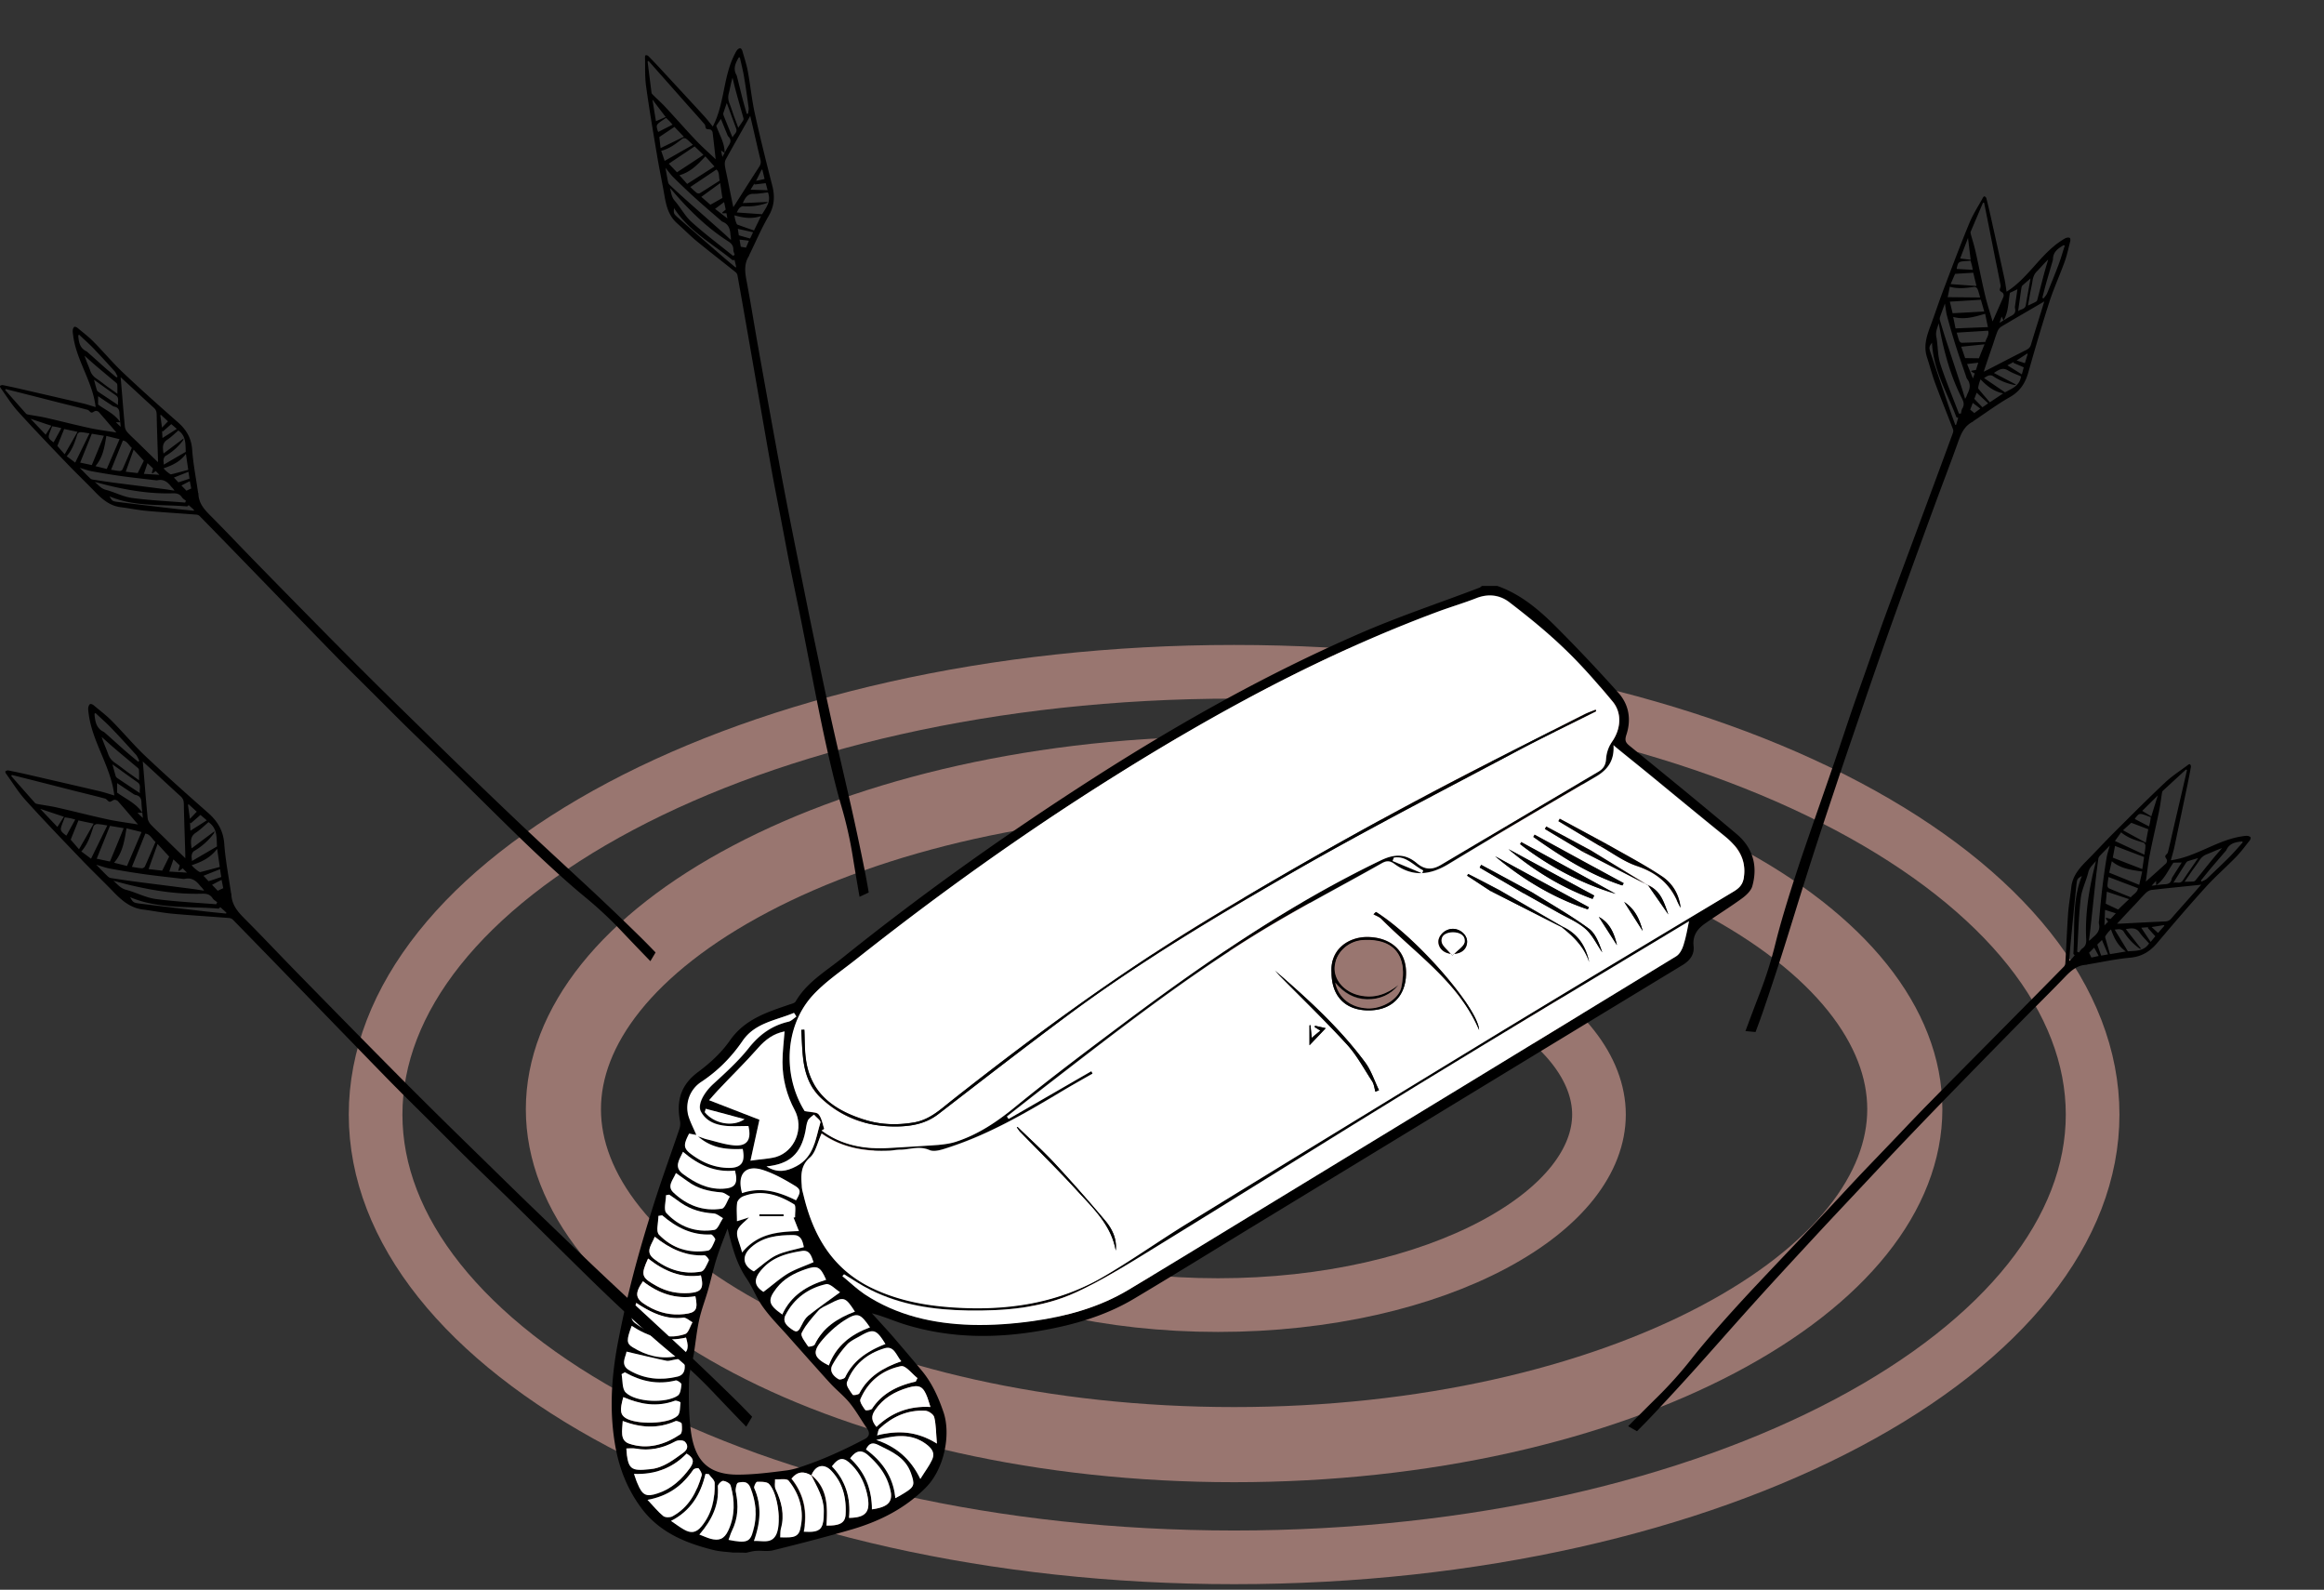
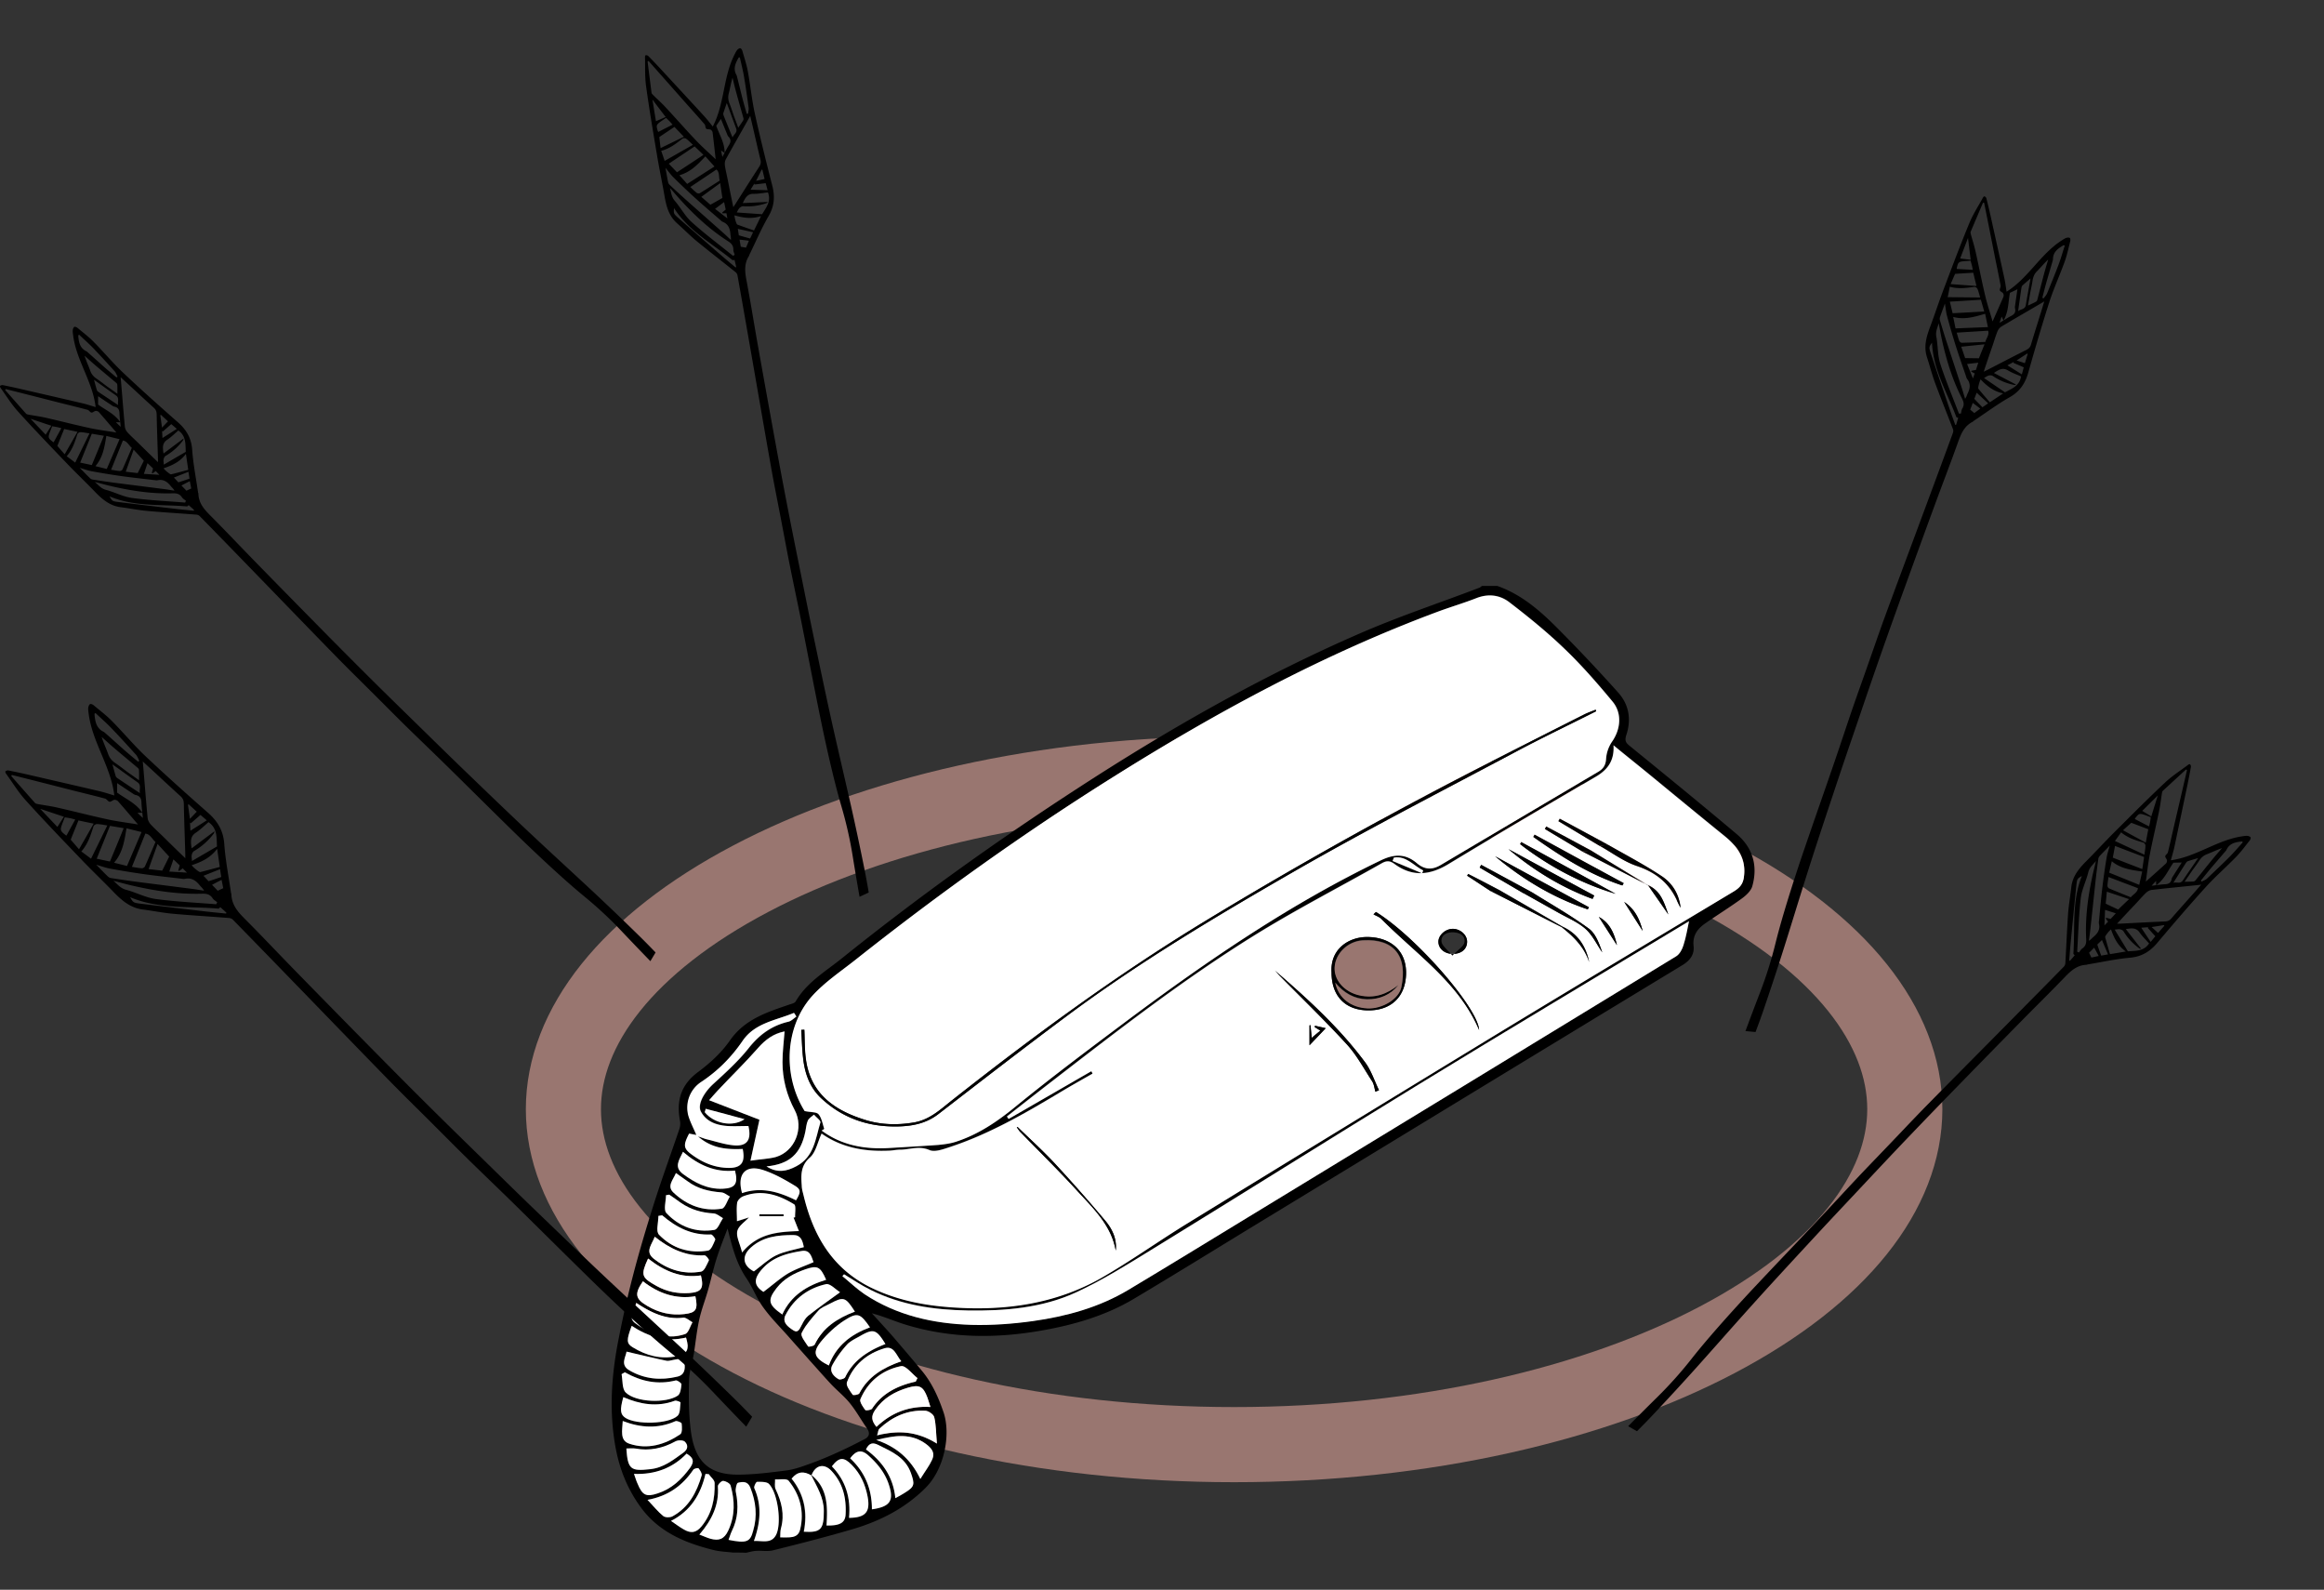
<svg xmlns="http://www.w3.org/2000/svg" width="329" height="225" fill="none">
  <rect width="100%" height="100%" fill="#333333" stroke="none" />
-   <path stroke="#997670" stroke-width="7.596" d="M296.244 157.746c0-16.257-12.492-31.87-34.691-43.642-22.031-11.683-52.729-19.025-86.845-19.025s-64.814 7.342-86.845 19.025c-22.2 11.772-34.691 27.385-34.691 43.642s12.491 31.87 34.69 43.643c22.032 11.683 52.73 19.024 86.846 19.024 34.116 0 64.814-7.341 86.845-19.024 22.199-11.773 34.691-27.386 34.691-43.643Z" />
  <path stroke="#997670" stroke-width="10.634" d="M269.657 156.987c0-11.623-9.044-23.42-26.527-32.625-17.238-9.076-41.42-14.85-68.422-14.85-27.003 0-51.185 5.774-68.423 14.85-17.483 9.205-26.527 21.002-26.527 32.625 0 11.623 9.044 23.419 26.527 32.624 17.238 9.077 41.42 14.851 68.423 14.851 27.002 0 51.184-5.774 68.422-14.851 17.483-9.205 26.527-21.001 26.527-32.624Z" />
-   <path stroke="#997670" stroke-width="7.596" d="M226.361 157.746c0-6.408-4.938-13.094-14.897-18.401-9.796-5.22-23.59-8.565-39.035-8.565-15.445 0-29.239 3.345-39.035 8.565-9.959 5.307-14.897 11.993-14.897 18.401 0 6.408 4.938 13.094 14.897 18.402 9.796 5.22 23.59 8.564 39.035 8.564 15.445 0 29.239-3.344 39.035-8.564 9.959-5.308 14.897-11.994 14.897-18.402Z" />
  <path fill="#000" d="M103.757 219.738c-.89-.108-1.808-.134-2.698-.349-4.022-.993-7.746-2.522-10.31-6.01-1.835-2.496-2.969-5.232-3.563-8.291-.944-4.937-.674-9.82.216-14.677.621-3.3 1.35-6.573 2.186-9.793.918-3.542 1.97-7.057 3.077-10.545 1.107-3.461 2.348-6.842 3.509-10.276.134-.376.161-.832.08-1.234-.512-2.791.135-5.018 2.537-6.815 1.701-1.261 3.347-2.764 4.535-4.481 2.078-2.978 5.154-3.971 8.285-5.044.351-.135.864-.215 1.026-.483 1.538-2.657 4.129-4.186 6.423-6.011 10.741-8.639 21.942-16.662 33.52-24.174 12.711-8.264 25.855-15.777 39.781-21.84 5.587-2.443 11.416-4.374 17.111-6.548.108-.053.216-.16.324-.241h2.159c3.373 1.18 6.018 3.461 8.474 5.93a231.8 231.8 0 0 1 8.663 9.176c1.539 1.717 1.863 3.837 1.134 6.01-.243.778-.081 1.073.486 1.529 5.074 4.132 10.147 8.264 15.14 12.477 2.294 1.932 3.023 4.507 2.213 7.378-.189.671-.89 1.315-1.484 1.744-1.7 1.235-3.482 2.335-5.209 3.542-1.079.751-1.781 1.717-1.619 3.166.135 1.234-.513 2.066-1.565 2.71-20.62 12.503-41.212 25.06-61.804 37.591-5.263 3.219-10.526 6.466-15.843 9.632-4.048 2.415-8.528 3.703-13.116 4.508-6.396 1.126-12.766 1.1-19.027-.779-1.646-.483-3.212-1.207-4.966-1.663 1.188 1.315 2.375 2.576 3.509 3.917 1.241 1.449 2.483 2.898 3.697 4.374 1.376 1.717 2.24 3.676 2.942 5.742 1.025 3.058.162 7.942-2.537 10.652-2.915 2.924-6.423 4.695-10.283 5.849-3.751 1.1-7.53 2.066-11.308 3.005-.756.188-1.619.027-2.429.08-.459.027-.918.161-1.376.269-.648-.027-1.269-.027-1.89-.027Zm11.093-10.947c2.348 1.878 2.294 4.507 2.132 7.137 1.889.027 2.645-.376 2.699-1.503.135-2.334-.324-4.481-2.025-6.251-.998-1.074-2.267-.779-2.806.67-1.053-.617-1.97-.644-2.834.43 1.808 2.253 2.267 4.802 1.727 7.512 2.483.161 2.861-.375 2.834-2.951.027-1.905-.945-3.434-1.727-5.044Zm1.835-49.021a2.456 2.456 0 0 1-.351.215c2.861 2.119 6.126 2.683 9.635 2.468 2.294-.134 4.561-.268 6.855-.429.837-.054 1.673-.161 2.456-.429 3.185-1.02 5.884-2.844 8.474-4.964 5.209-4.239 10.58-8.264 15.951-12.289 11.335-8.452 22.967-16.42 35.787-22.592 1.997-.965 3.535-.912 5.154.43 1.08.912 2.16.939 3.401.188 7.395-4.428 14.844-8.801 22.266-13.175.701-.429 1.025-.939 1.079-1.824a5.083 5.083 0 0 1 .837-2.415c1.241-1.771 1.457-4.051.054-5.715-2.186-2.603-4.426-5.178-6.855-7.513-2.429-2.334-5.101-4.48-7.773-6.546-1.296-.993-2.915-1.208-4.588-.564-1.781.698-3.617 1.261-5.425 1.905-16.274 6.09-31.415 14.274-46.042 23.477-12.631 7.942-24.749 16.582-36.435 25.839-2.132 1.69-4.48 3.22-6.261 5.259-3.887 4.4-4.022 11.296-.972 16.179.891.188 1.673.107 1.97.456.432.537.54 1.342.783 2.039Zm37.811-8.156c.054.107.108.214.189.295-1.619.939-3.239 1.851-4.831 2.79-4.939 2.952-9.932 5.822-15.438 7.62-.917.295-2.078.751-2.806.403-1.485-.644-2.807-.054-4.184-.054-.485 0-.971.107-1.457.134-3.482.188-6.774-.376-9.635-2.415-.567 1.208-.81 2.63-1.646 3.381-1.35 1.207-1.269 2.522-1.188 3.998.027.429.162.885.243 1.315 1.377 5.688 4.048 10.41 9.581 13.12 3.644 1.771 7.503 2.522 11.497 2.79 7.395.51 14.52-.456 21.024-4.132 4.238-2.388 8.205-5.258 12.334-7.807 14.979-9.177 29.93-18.353 44.936-27.475 10.715-6.52 21.51-12.96 32.279-19.426.755-.456 1.295-.939 1.457-1.905.432-2.63-.783-4.427-2.726-5.984-3.481-2.817-6.936-5.688-10.391-8.505a829.255 829.255 0 0 1-5.316-4.32c.135 2.173-.837 3.461-2.483 4.427-6.963 4.105-13.953 8.184-20.862 12.369-2.645 1.61-5.155 1.879-7.692-.026-.648-.483-1.134-.43-1.808-.054-6.073 3.434-12.28 6.627-18.191 10.303-10.12 6.279-19.513 13.603-28.905 20.875a499.447 499.447 0 0 0-5.937 4.641c.081.108.162.242.243.349 3.913-2.2 7.827-4.454 11.713-6.707Zm-51.494 22.269c-.54 1.422-1.107 2.818-1.566 4.267-.485 1.529-.809 3.112-1.268 4.668-.378 1.288-.864 2.549-1.16 3.864-.352 1.556-.513 3.166-.756 4.749-.216 1.315-.675 2.629-.702 3.944-.054 2.361-.054 4.749.243 7.084.513 4.024 2.24 6.224 6.585 6.251 2.294 0 4.615-.295 6.909-.59 1.107-.134 2.213-.537 3.266-.912a52 52 0 0 0 3.994-1.637c1.323-.59 2.591-1.234 3.886-1.905.702-.376.729-.912.27-1.556-.809-1.154-1.484-2.388-2.348-3.461-.782-.993-1.808-1.798-2.672-2.71-1.052-1.127-2.051-2.281-3.076-3.408-.945-1.073-1.889-2.12-2.834-3.193-1.241-1.422-2.591-2.737-3.697-4.266-.972-1.315-1.539-2.925-2.483-4.266-1.404-2.12-1.971-4.481-2.591-6.923Zm16.49 6.467c-.081.08-.135.161-.216.241 1.025.859 1.997 1.798 3.13 2.549 4.562 3.059 9.743 4.186 15.141 4.347 2.915.08 5.857-.134 8.717-.537 4.75-.671 9.365-1.932 13.522-4.427 5.667-3.381 11.308-6.869 16.976-10.303 20.187-12.289 40.401-24.577 60.589-36.92.486-.295.837-.966.998-1.556.351-1.154.54-2.388.783-3.381.108-.053-.108.054-.324.188-12.63 7.62-25.288 15.186-37.865 22.86-12.684 7.754-25.288 15.67-37.973 23.477-3.454 2.12-6.909 4.293-10.579 5.984-4.831 2.227-10.067 2.656-15.357 2.576-4.804-.081-9.446-.752-13.791-2.925-1.322-.617-2.51-1.422-3.751-2.173Zm-13.252-16.072c1.377-.215 2.51-.242 3.563-.537 2.78-.805 4.048-4.105 2.699-6.654a14.573 14.573 0 0 1-1.728-6.788c0-1.422.189-2.871.297-4.347-1.592.322-2.699 1.154-3.724 2.308-1.835 2.066-3.806 3.997-5.695 6.01-.513.536-.971 1.1-1.268 1.422 2.402.939 4.75 1.851 7.125 2.763-.459 2.12-.837 3.837-1.269 5.823Zm6.505-20.392c-.108-.188-.216-.349-.297-.536-2.537 1.073-5.506 1.395-7.26 3.944-1.593 2.307-3.509 4.266-5.857 5.822-1.62 1.073-2.375 3.032-1.808 4.883.27.886.702 1.691 1.106 2.63-.377-.081-.728-.134-1.025-.188-.89 1.69-.837 2.12.567 3.112 1.538 1.074 3.211 1.744 5.101 1.744 1.727 0 2.321-.778 1.916-2.683-2.159.108-4.318 0-6.316-1.771.594.188.891.322 1.215.403 1.295.322 2.564.751 3.859.858 1.836.161 2.51-.778 2.051-2.736-.971 0-1.943.053-2.914 0-1.566-.108-3.023-.564-3.806-2.039-.54-.993.432-2.71 1.755-3.918 1.727-1.583 3.508-3.193 4.965-5.017 1.512-1.905 3.293-3.22 5.641-3.783.378-.108.729-.483 1.107-.725Zm-.405 28.441c.081 0 .162-.027.243-.027-.027-.644.189-1.636-.135-1.824-2.24-1.369-4.642-2.147-7.233-1.127-.351.134-.783.563-.837.912-.135.805-.027 1.637-.027 2.603.702-.215 1.215-.403 1.7-.537-.593.644-1.484 1.208-1.646 1.932-.162.778.351 1.717.675 3.032 2.24-2.71 5.02-2.925 8.042-3.032-.377-.859-.566-1.395-.782-1.932Zm-22.266 12.074c-.324 1.1-1.268 2.066-.108 2.925 2.105 1.529 4.453 2.361 7.017 1.502.486-.161.702-1.073 1.053-1.663-.432-.242-.918-.698-1.323-.644-2.456.268-4.507-.698-6.639-2.12Zm22.617-14.515c.674-1.127.728-1.53-.162-2.066-1.458-.886-2.996-1.744-4.588-2.254-2.429-.752-3.644.644-2.888 3.3 2.672-.912 5.209-.188 7.638 1.02Zm-5.965 48.215c1.242-.054 2.429.403 3.104-.805.863-1.529.297-5.956-.972-7.271-.324-.349-1.106-.322-1.673-.295-.162 0-.486.671-.405.885 1.08 2.442.864 4.883-.054 7.486Zm22.913-22.565c.081-.161.162-.322.243-.51-.782-.59-1.7-1.797-2.321-1.69-2.645.537-4.669 2.146-5.748 4.669-.162.348.351 1.073.674 1.529.081.107.837.027.972-.188 1.484-2.2 3.67-3.246 6.18-3.81Zm-4.291-5.312c-1.322-2.12-1.7-2.227-3.67-1.101-.621.349-1.323.671-1.781 1.181a16.728 16.728 0 0 0-2.079 2.898c-.458.858.135 1.556.864 1.985.216.134.864-.053.945-.268 1.187-2.415 3.238-3.73 5.721-4.695Zm-4.993 16.179c2.132 1.985 3.077 4.427 3.104 7.217 2.618-.375 3.158-1.234 2.375-3.568-.54-1.61-1.565-2.871-2.807-3.998-.998-.912-1.754-.859-2.672.349Zm-12.279-23.558c1.268-.966 2.267-1.878 3.427-2.549 1.134-.671 2.402-1.1 3.671-1.637-.324-.858-.54-1.744-1.674-1.583-1.997.295-3.94.832-5.424 2.361-1.512 1.557-1.35 2.523 0 3.408Zm19.512 9.82c-.728-.912-1.025-2.227-2.348-1.824-2.51.778-4.426 2.361-5.343 4.829-.162.43.458 1.208.809 1.744.081.108.864 0 .945-.188 1.241-2.388 3.346-3.649 5.937-4.561Zm-6.558-7.03c-1.376-2.092-1.565-2.146-3.616-1.1-.54.295-1.188.537-1.593.966-.863.993-1.781 2.013-2.348 3.166-.189.403.54 1.288.918 1.905.054.081.81-.08.917-.268 1.188-2.415 3.239-3.73 5.722-4.669Zm-31.28 22.968c.216.59.351.993.513 1.395.675 1.637 1.215 1.905 2.834 1.368 1.997-.643 3.4-1.985 4.615-3.649.648-.912.405-1.395-.513-1.985-1.997 2.066-4.507 2.978-7.449 2.871Zm-1.08-3.596c.217 2.952.648 3.274 3.347 2.952 1.89-.215 3.266-1.315 4.696-2.334.675-.483.729-1.074.216-1.557-.243-.241-.971-.241-1.322-.053-1.808.966-3.67 1.368-5.695 1.019-.378-.107-.836-.027-1.241-.027Zm-.512-3.89c-.027 1.342-.459 2.764.945 3.22 2.564.858 5.02.134 7.206-1.342.296-.188.242-1.019.188-1.529-.026-.161-.674-.43-.89-.322-2.43 1.073-4.858.939-7.449-.027Zm.08-3.381c-.512 1.852-.43 2.469.352 2.979 1.538.939 6.018.885 7.34-.296.405-.348.351-1.261.432-1.905 0-.053-.593-.322-.81-.241-2.536.912-4.938.483-7.313-.537Zm44.397 6.574c-.135-1.529-.135-2.656-.378-3.73-.081-.402-.782-.885-1.241-.912-2.537-.134-4.696.859-6.531 2.549-.162.161-.189.483-.324.939 2.968-.751 5.613-.617 8.474 1.154Zm-15.302-11.055c1.052-2.817 3.184-4.4 5.829-5.393-1.349-1.958-1.754-2.173-3.616-.992a14.942 14.942 0 0 0-3.401 3.112c-1.16 1.476-.837 2.254 1.188 3.273Zm-6.882 24.336c1.241-.053 2.509.242 2.833-1.18.594-2.522-.027-4.884-1.646-6.869-.297-.349-1.268-.134-1.916-.188.027.483-.108.993.081 1.395.836 1.771 1.295 3.569.756 5.528-.108.402-.081.804-.108 1.314Zm.296-31.553c1.242-2.71 3.509-4.105 6.208-4.883-.837-1.905-1.242-2.093-2.969-1.476-1.592.563-3.023 1.315-4.075 2.683-1.269 1.664-1.188 2.307.836 3.676Zm20.971 13.093c-.189-.59-.297-.965-.432-1.341-.594-1.583-1.134-1.878-2.726-1.395-1.889.563-3.509 1.449-4.669 3.166-.594.885-.54 1.502.189 2.388 2.105-2.013 4.588-3.005 7.638-2.818Zm-39.026-24.094c-.432 1.154-1.35 2.093-.189 3.032 1.97 1.583 4.237 2.334 6.774 1.878.46-.08.81-.993 1.107-1.583.054-.134-.432-.724-.62-.724-2.7.161-4.913-.886-7.072-2.603Zm-4.237 19.184a4.06 4.06 0 0 0-.459.269c.189.885.054 2.066.594 2.602 1.43 1.396 5.694 1.557 7.368.43.377-.242.459-1.02.513-1.583.026-.161-.594-.618-.81-.564-2.564.644-4.912.134-7.206-1.154Zm5.29-22.216c-.162.027-.351.054-.513.081 0 .912-.378 2.173.08 2.656 1.863 1.932 4.292 2.737 6.964 2.254.432-.081.756-.966.998-1.53.054-.161-.404-.778-.593-.751-2.726.134-4.94-.993-6.936-2.71Zm1.943-5.983c-.405.993-1.323 1.851-.351 2.763 1.916 1.798 4.237 2.71 6.855 2.281.459-.08.756-1.127 1.134-1.717-.405-.215-.81-.564-1.215-.59-1.727-.135-3.347-.51-4.75-1.557-.513-.375-1.026-.724-1.673-1.18Zm24.505 48.806c2.348-.027 3.023-.832 2.645-2.925-.324-1.744-.998-3.273-2.267-4.561-1.106-1.127-1.781-1.127-2.807.214 1.971 2.013 2.699 4.481 2.429 7.272Zm-21.186 2.361c.648.241 1.08.456 1.566.59 1.16.322 1.943.107 2.537-1.18.998-2.12.917-4.213.324-6.333-.081-.322-.675-.644-1.053-.67-.243-.027-.756.509-.756.778.189 2.602-.836 4.749-2.618 6.815Zm14.79-40.676c-.189-.939-.432-1.717-1.484-1.717-2.186.026-4.291.214-6.019 1.77-1.349 1.208-1.133 2.576.432 3.381 1.08-.805 2.024-1.744 3.158-2.28 1.187-.591 2.537-.779 3.913-1.154Zm-17.11-13.496c-.54 1.18-1.323 2.146-.028 3.139 1.674 1.234 3.455 2.173 5.614 2.093 1.754-.054 2.24-.671 1.754-2.576-2.753.295-5.128-.778-7.34-2.656Zm22.238 19.882c-.648-.403-1.43-1.261-1.97-1.154-2.537.537-4.534 2.012-5.749 4.373-.54 1.047.351 1.664 1.08 2.147.728.483.944-.242 1.214-.751.27-.457.513-.966.918-1.288 1.403-1.1 2.834-2.093 4.507-3.327Zm-27.177-4.776c-1.08 2.388-.945 2.683 1.214 3.89 1.457.805 2.969 1.1 4.615.993 1.727-.134 2.105-.644 1.646-2.495-2.806.429-5.209-.617-7.475-2.388Zm2.995-9.042-.486.08c0 .859-.377 2.066.054 2.522 1.782 1.932 4.157 2.817 6.801 2.388.486-.08.81-1.1 1.215-1.663-.432-.242-.864-.617-1.322-.671-1.7-.107-3.24-.537-4.642-1.503-.513-.375-1.053-.778-1.62-1.153Zm-3.076 43.198c.863.885 1.457 1.663 2.213 2.28.27.215.971.242 1.322.054 2.321-1.261 3.454-3.381 4.13-5.795.08-.269-.217-.725-.433-.993-.08-.081-.647.027-.755.188-1.512 2.227-3.536 3.702-6.478 4.266Zm5.451-22.968c-2.78.644-5.317-.134-7.692-1.663-.755 1.985-.755 2.468.135 3.032 1.917 1.18 3.968 1.771 6.262 1.261 1.484-.295 1.808-.913 1.295-2.63Zm3.212 19.319c-.135 0-.297 0-.432-.027-.675 2.898-2.105 5.232-4.885 6.654.702.456 1.215.859 1.808 1.207.972.564 1.728.537 2.537-.456 1.458-1.824 1.889-3.89 1.835-6.117-.054-.403-.593-.832-.863-1.261Zm26.422 3.407c.539-.322.917-.51 1.295-.751 1.457-.885 1.431-1.234.891-2.79-.783-2.254-2.699-3.032-4.588-3.971-.783-.376-1.323-.349-1.782.617 2.321 1.69 3.887 3.863 4.184 6.895Zm-35.733-30.695c-1.242 1.798-1.08 2.496.62 3.488 1.62.966 3.347 1.369 5.236 1.154 1.647-.188 1.97-.617 1.566-2.522-2.78.456-5.236-.429-7.422-2.12Zm-2.321 9.955c-.108.778-.972 1.905.459 2.71 2.132 1.207 4.372 1.395 6.72.858 1.08-.241 1.133-1.127 1.025-1.878-.135-.912-.917-.59-1.511-.51-.35.054-.729.188-1.053.134-1.862-.402-3.697-.858-5.64-1.314Zm14.439 26.643c2.537.51 3.049.295 3.508-1.288.594-2.093.378-4.105-.405-6.117-.378-.939-1.106-.832-1.754-.671-.216.054-.378.859-.297 1.288.405 1.932.324 3.783-.567 5.554-.215.402-.323.832-.485 1.234Zm27.15-8.613c.702-1.1 1.269-1.851 1.646-2.683.378-.832.189-1.476-.647-2.119-2.267-1.798-4.696-1.342-7.233-.725 2.753.939 4.831 2.603 6.234 5.527Zm-21.78-44.244c1.512.966 2.834.724 4.238-.027 2.537-1.342 2.698-3.917 3.4-6.198.081-.242-.594-.725-.917-1.1-.297.268-.702.483-.864.832-.216.483-.243 1.019-.351 1.556-.648 3.166-2.24 4.615-5.506 4.937Zm-8.609-8.157c-.054.161-.081.322-.135.483 1.242 1.556 3.859 2.173 5.641.993-1.836-.483-3.671-.993-5.506-1.476Zm101.423-33.324.162-.403c-1.349-.67-2.402-2.119-4.156-1.824-.054.161-.135.322-.189.483 1.403.59 2.78 1.154 4.183 1.744Z" />
  <path fill="#fff" d="M116.685 159.77c-.243-.697-.35-1.529-.809-2.066-.297-.349-1.08-.268-1.97-.456-3.05-4.883-2.888-11.752.971-16.179 1.781-2.012 4.129-3.569 6.261-5.259 11.687-9.257 23.804-17.923 36.435-25.838 14.628-9.177 29.768-17.387 46.043-23.424 1.808-.67 3.643-1.207 5.424-1.905 1.674-.644 3.266-.43 4.588.563 2.699 2.066 5.344 4.213 7.773 6.547 2.456 2.335 4.696 4.91 6.855 7.513 1.404 1.663 1.188 3.944-.054 5.715a4.9 4.9 0 0 0-.836 2.415c-.054.885-.378 1.395-1.08 1.824-7.422 4.374-14.844 8.774-22.266 13.174-1.241.752-2.294.725-3.4-.187-1.592-1.369-3.158-1.396-5.155-.43-12.82 6.171-24.452 14.14-35.787 22.592-5.371 4.025-10.768 8.049-15.95 12.289-2.591 2.119-5.29 3.944-8.474 4.963-.783.242-1.647.349-2.456.43-2.267.161-4.562.295-6.856.429-3.481.215-6.774-.349-9.634-2.468.161-.081.269-.161.377-.242Zm109.277-59.109c-.027-.08-.054-.134-.081-.215-.54.215-1.106.43-1.619.671a2577.858 2577.858 0 0 0-12.172 6.171 618.235 618.235 0 0 0-41.67 23.183c-12.496 7.593-24.209 16.232-35.652 25.248-1.62 1.288-3.131 2.736-5.371 3.139-2.348.402-4.669.349-6.909-.349-4.345-1.341-7.746-3.676-8.421-8.613-.188-1.368-.134-2.763-.215-4.159-.135 0-.27 0-.432.027.081 1.369.108 2.737.27 4.105.27 2.12.944 4.079 2.564 5.581 3.103 2.898 6.828 4.105 11.065 3.971 1.997-.053 3.859-.456 5.506-1.744 6.018-4.641 12.036-9.31 18.136-13.845 10.229-7.62 21.186-14.166 32.224-20.499 10.364-5.956 21.024-11.43 31.577-17.037 3.724-1.959 7.476-3.757 11.2-5.635Z" />
  <path fill="#fff" d="M154.497 151.613c-3.914 2.254-7.8 4.508-11.714 6.762-.081-.107-.161-.242-.242-.349a924.309 924.309 0 0 1 5.937-4.642c9.419-7.271 18.811-14.596 28.905-20.874 5.91-3.676 12.118-6.869 18.19-10.303.648-.376 1.134-.43 1.808.053 2.537 1.878 5.047 1.637 7.692.027 6.909-4.186 13.899-8.291 20.862-12.369 1.647-.966 2.618-2.254 2.483-4.427 1.862 1.529 3.59 2.897 5.317 4.32 3.455 2.844 6.909 5.688 10.391 8.505 1.916 1.556 3.157 3.354 2.725 5.983-.161.966-.701 1.449-1.457 1.905-10.768 6.467-21.537 12.906-32.278 19.426a12511.586 12511.586 0 0 0-44.936 27.475c-4.157 2.549-8.124 5.393-12.334 7.808-6.504 3.676-13.629 4.642-21.024 4.132-3.994-.268-7.854-1.02-11.497-2.79-5.533-2.71-8.232-7.433-9.581-13.121-.108-.429-.243-.858-.243-1.315-.108-1.475-.189-2.817 1.16-3.997.837-.752 1.08-2.174 1.647-3.381 2.887 2.039 6.18 2.576 9.635 2.415.485-.027.971-.134 1.457-.134 1.376 0 2.699-.591 4.183.053.729.322 1.916-.107 2.807-.402 5.506-1.798 10.499-4.669 15.437-7.62 1.593-.966 3.212-1.878 4.831-2.791-.027-.134-.108-.241-.161-.349Zm78.806-26.348c.945 1.395 1.916 2.764 2.861 4.159-.594-1.61-1.053-3.354-2.861-4.159a490.06 490.06 0 0 1-8.069-4.91c-2.105-1.127-4.238-2.254-6.343-3.381-.054.108-.135.215-.189.349 1.782 1.074 3.563 2.12 5.317 3.193 3.104 1.583 6.207 3.166 9.284 4.749Zm-16.436 1.02a936.323 936.323 0 0 1-7.179-3.891c-.081.134-.135.242-.216.376 2.051 1.207 4.13 2.415 6.181 3.622 1.619.912 3.265 1.825 4.885 2.737 1.322.751 2.806 1.342 3.913 2.334.999.886 1.592 2.2 2.375 3.327-.432-1.234-.918-2.629-1.889-3.354-2.564-1.878-5.344-3.461-8.07-5.151Zm4.264 4.937c1.674 1.341 3.185 2.817 3.86 4.937-.486-2.281-1.62-4.025-3.779-5.018l-8.906-5.151a363.263 363.263 0 0 0-4.453-2.308c-.054.081-.081.161-.135.242 1.134.724 2.24 1.475 3.374 2.2 3.346 1.717 6.693 3.407 10.039 5.098Zm6.532-11.645c-2.294-1.234-4.561-2.468-6.856-3.703-.054.108-.134.242-.188.349 1.943 1.154 3.886 2.334 5.829 3.488 1.754.966 3.401 2.2 5.236 2.844 2.672.913 4.588 2.415 5.721 4.937.162.349.324.671.486.993-.189-1.932-1.133-3.488-2.672-4.481-2.402-1.61-5.019-2.978-7.556-4.427Zm-39.161 18.057c0 3.354 1.97 5.367 5.236 5.367s5.236-1.986 5.317-5.206c.054-3.407-2.375-5.178-5.533-5.178-2.564 0-5.236 1.664-5.02 5.017Zm36.273-8.934c.054-.108.108-.188.162-.295-4.426-2.415-8.853-4.803-13.279-7.218 3.941 3.3 8.259 5.903 13.117 7.513Zm3.94-2.2-13.359-7.325c-.054.107-.108.187-.162.295 4.075 3.139 8.555 5.554 13.521 7.03Zm-11.47-8.372c-.108.215-.189.322-.162.322 3.94 2.791 7.989 5.34 12.604 6.869.054-.107.108-.215.189-.322-4.238-2.281-8.448-4.588-12.631-6.869Zm8.205 9.096c.08-.161.161-.322.242-.456-4.048-2.2-8.096-4.4-12.144-6.574 3.589 3.005 7.529 5.42 11.902 7.03Zm-44.963 10.142c.242.242.458.51.701.751 3.158 3.22 6.424 6.359 9.473 9.686 1.404 1.557 2.429 3.462 3.59 5.233.27.429.324.965.459 1.475.161-.08.323-.134.512-.214-.647-1.315-1.106-2.791-1.97-3.945-3.643-4.91-8.15-9.015-12.765-12.986Zm14.303-8.291-.35.349c.377.215.809.349 1.106.644 4.966 4.991 11.012 9.015 13.845 15.723-.162-3.139-8.933-13.228-14.601-16.716Zm-50.738 30.427a.203.203 0 0 1-.108.053c.162.215.297.483.513.671 2.699 2.791 5.505 5.527 8.123 8.398 2.267 2.469 4.75 4.83 5.371 8.372.189-1.664-.513-3.086-1.511-4.266a227.11 227.11 0 0 0-7.179-8.13c-1.674-1.771-3.482-3.408-5.209-5.098Zm63.639-26.268c-.027-.993-1.053-1.824-2.132-1.771-1.026.054-1.97.966-1.943 1.852.027 1.019.971 1.744 2.159 1.69 1.187-.027 1.943-.751 1.916-1.771Zm-21.996 13.657c-.054-.724-.108-1.261-.162-1.798-.054 0-.081.027-.135.027v2.818c.918-.966 1.566-1.637 2.294-2.415-.62-.161-1.079-.242-1.511-.349a.496.496 0 0 0-.054.188c.243.161.513.322.81.51-.405.295-.756.59-1.242 1.019Zm40.645-17.118c.81 1.261 1.673 2.629 2.564 3.998-.459-2.093-1.268-3.327-2.564-3.998Zm6.208 1.985c-.459-1.744-1.134-3.112-2.618-4.105.89 1.395 1.7 2.657 2.618 4.105Z" />
  <path fill="#fff" d="M119.492 180.35c1.242.751 2.429 1.556 3.725 2.2 4.345 2.173 8.987 2.844 13.791 2.924 5.29.081 10.525-.348 15.356-2.575 3.671-1.691 7.125-3.864 10.58-5.984 12.684-7.781 25.261-15.696 37.973-23.477 12.576-7.701 25.234-15.24 37.865-22.86.216-.134.432-.268.324-.188-.216 1.02-.405 2.227-.783 3.381-.162.563-.54 1.261-.999 1.556-20.187 12.315-40.375 24.631-60.589 36.92-5.641 3.434-11.281 6.895-16.976 10.303-4.156 2.495-8.771 3.756-13.521 4.427-2.888.402-5.83.617-8.717.537-5.371-.161-10.553-1.315-15.141-4.347-1.107-.751-2.078-1.69-3.131-2.549.108-.107.162-.188.243-.268ZM106.241 164.278c.431-1.986.809-3.703 1.268-5.796-2.375-.912-4.696-1.824-7.125-2.763.297-.322.756-.886 1.268-1.422 1.89-2.013 3.887-3.945 5.695-6.011 1.026-1.153 2.132-1.985 3.725-2.307-.108 1.476-.297 2.898-.297 4.347 0 2.388.593 4.668 1.727 6.788 1.349 2.549.054 5.849-2.699 6.654-1.053.268-2.186.295-3.562.51Z" />
  <path fill="#fff" d="M112.745 143.886c-.378.242-.729.644-1.161.725-2.375.563-4.129 1.851-5.64 3.783-1.458 1.824-3.239 3.434-4.966 5.017-1.323 1.208-2.294 2.925-1.755 3.918.783 1.449 2.24 1.931 3.806 2.039.971.053 1.97 0 2.915 0 .458 1.958-.189 2.898-2.052 2.737-1.295-.108-2.591-.564-3.859-.859-.324-.081-.62-.215-1.215-.402 1.998 1.744 4.157 1.851 6.316 1.77.405 1.879-.216 2.683-1.916 2.683-1.917 0-3.59-.67-5.101-1.744-1.377-.965-1.458-1.395-.567-3.112.324.054.648.134 1.026.188-.405-.939-.837-1.771-1.107-2.63a4.355 4.355 0 0 1 1.808-4.883c2.348-1.556 4.265-3.488 5.857-5.822 1.754-2.549 4.723-2.871 7.26-3.944.135.161.243.348.351.536ZM112.34 172.327c.216.537.432 1.073.756 1.905-3.023.107-5.803.322-8.043 3.032-.324-1.315-.863-2.254-.674-3.032.161-.724 1.052-1.288 1.646-1.932-.486.161-.999.322-1.7.537 0-.966-.081-1.798.027-2.603.054-.349.485-.778.836-.912 2.618-1.02 5.02-.242 7.233 1.127.297.188.108 1.207.135 1.824-.081.027-.135.054-.216.054Zm-1.43-.215v-.241h-3.401v.241h3.401ZM90.075 184.401c2.132 1.395 4.183 2.388 6.639 2.093.404-.054.89.429 1.322.644-.35.563-.567 1.502-1.052 1.663-2.591.859-4.94.027-7.017-1.502-1.161-.832-.19-1.798.108-2.898ZM114.877 208.818c.54-1.476 1.781-1.744 2.807-.671 1.673 1.771 2.159 3.917 2.024 6.252-.081 1.127-.837 1.556-2.699 1.502.162-2.629.216-5.259-2.132-7.137v.054Z" />
  <path fill="#fff" d="M112.691 169.885c-2.429-1.207-4.939-1.958-7.638-1.019-.756-2.657.459-4.052 2.888-3.3 1.619.509 3.131 1.368 4.588 2.253.891.537.837.939.162 2.066ZM106.727 218.101c.944-2.629 1.133-5.044.054-7.486-.081-.214.242-.885.404-.885.567 0 1.35-.027 1.674.295 1.295 1.315 1.835 5.742.971 7.271-.674 1.208-1.862.751-3.103.805ZM129.64 195.536c-2.51.564-4.723 1.61-6.181 3.837-.135.188-.863.295-.971.188-.324-.456-.837-1.154-.675-1.53 1.08-2.522 3.104-4.132 5.749-4.668.647-.134 1.538 1.073 2.321 1.69a4.002 4.002 0 0 0-.243.483ZM125.348 190.224c-2.483.965-4.534 2.28-5.694 4.695-.108.215-.756.402-.945.268-.729-.429-1.322-1.127-.863-1.985a14.537 14.537 0 0 1 2.078-2.898c.458-.51 1.16-.832 1.781-1.181 1.943-1.126 2.348-1.019 3.643 1.101ZM120.355 206.402c.891-1.207 1.674-1.261 2.645-.348 1.242 1.127 2.267 2.388 2.807 3.998.783 2.334.243 3.192-2.375 3.568 0-2.817-.944-5.232-3.077-7.218ZM108.076 182.845c-1.35-.885-1.512-1.851 0-3.434 1.457-1.53 3.4-2.039 5.424-2.361 1.161-.188 1.35.724 1.674 1.583-1.269.563-2.537.966-3.671 1.636-1.16.725-2.159 1.637-3.427 2.576Z" />
  <path fill="#fff" d="M127.588 192.665c-2.617.912-4.696 2.174-5.937 4.535-.108.187-.891.322-.945.187-.377-.536-.971-1.287-.809-1.744.917-2.495 2.834-4.078 5.343-4.829 1.323-.376 1.62.966 2.348 1.851ZM121.03 185.635c-2.483.939-4.534 2.254-5.694 4.669-.108.215-.864.349-.918.268-.405-.617-1.133-1.502-.917-1.905.566-1.154 1.457-2.173 2.348-3.166.404-.456 1.025-.671 1.592-.966 2.024-1.073 2.24-.993 3.589 1.1ZM89.75 208.603c2.97.107 5.452-.805 7.45-2.871.917.563 1.16 1.046.512 1.985-1.214 1.664-2.618 3.005-4.615 3.649-1.619.537-2.159.269-2.834-1.368-.188-.376-.296-.805-.512-1.395Z" />
  <path fill="#fff" d="M88.67 205.007c.433 0 .864-.053 1.27 0 2.023.376 3.886-.026 5.694-1.019.35-.188 1.08-.188 1.322.053.486.483.46 1.074-.216 1.557-1.457 1.046-2.806 2.146-4.695 2.334-2.753.322-3.185.027-3.374-2.925Z" />
  <path fill="#fff" d="M88.158 201.117c2.591.992 5.02 1.1 7.449.027.216-.108.864.187.89.322.055.509.109 1.314-.188 1.529-2.186 1.476-4.642 2.2-7.206 1.341-1.404-.456-.999-1.905-.945-3.219Z" />
  <path fill="#fff" d="M88.24 197.736c2.375 1.02 4.776 1.449 7.286.51.216-.08.837.188.81.242-.08.67-.027 1.556-.432 1.905-1.322 1.18-5.802 1.261-7.34.295-.756-.483-.837-1.1-.324-2.952ZM132.635 204.31c-2.861-1.771-5.506-1.905-8.474-1.154.162-.456.162-.778.324-.939 1.835-1.717 3.994-2.71 6.531-2.549.432.027 1.133.51 1.241.912.27 1.074.243 2.201.378 3.73ZM117.333 193.255c-2.024-1.019-2.348-1.771-1.187-3.273.944-1.181 2.105-2.281 3.4-3.113 1.863-1.18 2.241-.992 3.617.993-2.672.993-4.804 2.576-5.83 5.393ZM110.451 217.591c.027-.51 0-.912.108-1.288.54-1.958.081-3.756-.756-5.527-.189-.402-.054-.939-.081-1.395.648.053 1.646-.161 1.916.188 1.62 1.985 2.24 4.346 1.647 6.868-.324 1.396-1.593 1.127-2.834 1.154ZM110.748 186.038c-2.024-1.396-2.105-2.04-.837-3.703 1.053-1.368 2.483-2.12 4.075-2.683 1.728-.591 2.133-.43 2.969 1.475-2.699.832-4.966 2.201-6.207 4.911Z" />
  <path fill="#fff" d="M131.718 199.131c-3.05-.161-5.533.805-7.638 2.818-.729-.886-.783-1.53-.189-2.388 1.161-1.691 2.78-2.603 4.669-3.166 1.593-.456 2.132-.188 2.726 1.395.135.375.243.751.432 1.341ZM92.692 175.037c2.186 1.744 4.4 2.764 7.044 2.63.216 0 .675.59.621.724-.297.59-.648 1.503-1.106 1.583-2.51.456-4.805-.295-6.775-1.878-1.16-.993-.216-1.932.216-3.059ZM88.455 194.221c2.267 1.288 4.642 1.798 7.206 1.154.216-.053.837.376.81.564-.054.536-.135 1.314-.513 1.583-1.673 1.127-5.938.966-7.368-.43-.54-.509-.432-1.717-.594-2.602.162-.081.324-.188.46-.269Z" />
  <path fill="#fff" d="M93.745 172.005c1.997 1.717 4.21 2.844 6.909 2.71.189 0 .675.617.594.751-.243.564-.567 1.449-.999 1.53-2.672.456-5.1-.322-6.963-2.254-.459-.483-.08-1.744-.08-2.656.215-.027.377-.054.539-.081ZM95.688 166.021c.648.457 1.16.805 1.674 1.181 1.403 1.046 3.022 1.422 4.75 1.556.431.027.809.376 1.214.591-.378.59-.675 1.636-1.134 1.717-2.644.429-4.965-.483-6.855-2.281-.971-.912-.054-1.771.351-2.764ZM120.194 214.828c.27-2.791-.459-5.259-2.429-7.298 1.025-1.342 1.7-1.342 2.806-.215 1.269 1.288 1.944 2.817 2.268 4.561.377 2.12-.297 2.925-2.645 2.952ZM99.008 217.188c1.781-2.066 2.807-4.212 2.618-6.815-.027-.268.512-.805.755-.778.378.027.972.349 1.053.671.594 2.12.648 4.212-.324 6.332-.594 1.288-1.376 1.503-2.537 1.181-.486-.134-.917-.349-1.565-.591ZM113.797 176.513c-1.376.375-2.725.59-3.913 1.154-1.133.563-2.078 1.475-3.158 2.28-1.565-.805-1.781-2.173-.431-3.38 1.727-1.557 3.832-1.771 6.018-1.771 1.053 0 1.296.751 1.484 1.717Z" />
  <path fill="#fff" d="M96.687 163.017c2.186 1.878 4.561 2.951 7.367 2.656.486 1.905 0 2.495-1.754 2.576-2.186.08-3.94-.859-5.613-2.093-1.323-.993-.54-1.959 0-3.139ZM118.925 182.898c-1.7 1.235-3.13 2.227-4.507 3.327-.405.322-.675.832-.918 1.288-.296.51-.485 1.234-1.214.752-.729-.483-1.592-1.101-1.08-2.147 1.188-2.334 3.212-3.81 5.749-4.373.567-.108 1.349.751 1.97 1.153ZM91.748 178.123c2.267 1.77 4.669 2.817 7.476 2.388.459 1.851.054 2.361-1.647 2.495-1.646.107-3.157-.188-4.615-.993-2.159-1.207-2.294-1.502-1.214-3.89ZM94.744 169.081c.54.375 1.106.751 1.646 1.153 1.403.966 2.942 1.396 4.642 1.503.459.027.891.429 1.322.671-.404.59-.728 1.583-1.214 1.663-2.645.429-4.993-.456-6.801-2.388-.432-.456-.054-1.663-.054-2.522.135-.027.297-.054.459-.08ZM91.667 212.279c2.942-.537 4.966-2.039 6.477-4.266.108-.161.675-.296.756-.188.216.268.513.724.432.992-.702 2.415-1.835 4.535-4.13 5.796-.35.188-1.025.188-1.322-.054-.756-.617-1.376-1.395-2.213-2.28ZM97.119 189.311c.512 1.717.189 2.308-1.296 2.63-2.267.483-4.345-.081-6.261-1.261-.89-.537-.89-1.02-.135-3.032 2.375 1.556 4.912 2.334 7.692 1.663ZM114.85 208.791c.783 1.609 1.781 3.139 1.781 5.044 0 2.576-.377 3.112-2.833 2.951.539-2.737.081-5.259-1.728-7.512.864-1.074 1.782-1.074 2.834-.43l-.054-.053Z" />
  <path fill="#fff" d="M100.33 208.63c.297.429.836.831.836 1.261.054 2.227-.35 4.293-1.835 6.117-.81.993-1.565 1.02-2.537.456-.566-.322-1.106-.724-1.808-1.207 2.807-1.422 4.21-3.783 4.885-6.654.162.027.297.027.459.027ZM126.752 212.037c-.297-3.032-1.862-5.205-4.156-6.895.459-.966.998-1.02 1.781-.617 1.889.939 3.778 1.717 4.588 3.971.54 1.556.567 1.905-.891 2.79-.377.242-.755.456-1.322.751ZM91.02 181.342c2.185 1.717 4.641 2.576 7.421 2.12.405 1.905.081 2.334-1.565 2.522-1.89.215-3.617-.188-5.236-1.154-1.7-.992-1.862-1.69-.62-3.488ZM88.698 191.297c1.97.456 3.806.912 5.64 1.288.325.08.703-.081 1.053-.134.594-.081 1.404-.403 1.512.509.108.752.054 1.637-1.026 1.879-2.348.563-4.615.348-6.72-.859-1.43-.778-.567-1.905-.459-2.683ZM103.137 217.94c.162-.429.27-.832.459-1.234.89-1.798.971-3.622.567-5.554-.081-.403.107-1.235.296-1.288.648-.161 1.377-.268 1.755.671.809 2.012 1.025 4.024.404 6.117-.404 1.61-.944 1.798-3.481 1.288Z" />
  <path fill="#fff" d="M130.288 209.327c-1.404-2.924-3.482-4.588-6.235-5.527 2.537-.617 4.966-1.073 7.233.725.837.67 1.053 1.314.648 2.119-.378.832-.972 1.583-1.646 2.683ZM108.508 165.083c3.265-.322 4.858-1.771 5.505-4.937.108-.51.135-1.073.351-1.556.162-.349.567-.564.864-.832.324.375.999.858.918 1.1-.702 2.281-.864 4.856-3.401 6.198-1.403.751-2.726.993-4.237.027ZM99.898 156.926c1.835.483 3.671.966 5.506 1.476-1.754 1.207-4.399.563-5.64-.993.053-.161.107-.322.134-.483ZM201.321 123.602c-1.403-.591-2.779-1.154-4.183-1.744.054-.161.135-.322.189-.483 1.754-.296 2.78 1.153 4.156 1.824l-.162.403Z" />
  <path fill="#000" d="M225.962 100.661c-3.724 1.878-7.502 3.676-11.173 5.634-10.552 5.635-21.213 11.082-31.576 17.038-11.039 6.359-21.996 12.879-32.225 20.499-6.099 4.535-12.118 9.203-18.136 13.845-1.646 1.261-3.509 1.664-5.506 1.744-4.21.134-7.935-1.073-11.065-3.971-1.619-1.502-2.321-3.461-2.564-5.581-.162-1.368-.189-2.737-.27-4.105.135 0 .27 0 .432-.027.054 1.395.027 2.791.216 4.159.647 4.91 4.048 7.271 8.42 8.613 2.24.697 4.561.751 6.909.349 2.213-.376 3.725-1.852 5.371-3.14 11.443-9.015 23.183-17.654 35.652-25.248a618.222 618.222 0 0 1 41.67-23.182c4.049-2.066 8.124-4.132 12.172-6.171.513-.268 1.08-.456 1.619-.671 0 .054.027.134.054.215ZM188.502 137.634c-.216-3.327 2.456-5.017 5.02-5.017 3.157 0 5.586 1.798 5.532 5.178-.054 3.22-2.051 5.206-5.316 5.206-3.293 0-5.236-2.013-5.236-5.367Zm9.473 1.771c-1.134 1.395-2.618 2.039-4.426 1.986-1.809-.054-3.239-.832-4.507-2.361.485 2.227 2.213 3.541 4.561 3.649 2.024.107 4.453-1.288 4.804-3.005.863-4.24-.891-6.896-5.452-6.628-2.159.134-3.913 1.852-3.994 3.81-.081 1.852 1.403 3.488 3.481 3.971 2.105.537 3.886-.134 5.533-1.422ZM224.774 128.7c-4.858-1.637-9.176-4.213-13.116-7.513 4.426 2.415 8.852 4.803 13.278 7.218a3.011 3.011 0 0 1-.162.295ZM228.715 126.5c-4.966-1.503-9.446-3.891-13.522-7.03.054-.107.108-.188.162-.295l13.36 7.325ZM217.245 118.128c4.21 2.281 8.393 4.589 12.603 6.869a1.956 1.956 0 0 1-.189.322c-4.615-1.502-8.663-4.078-12.603-6.869 0 0 .081-.107.189-.322ZM225.449 127.224c-4.372-1.61-8.312-4.024-11.902-7.056 4.049 2.2 8.097 4.4 12.145 6.573l-.243.483ZM180.486 137.366c4.615 3.998 9.122 8.076 12.766 12.986.863 1.154 1.322 2.63 1.97 3.945-.162.08-.324.134-.513.214-.135-.483-.189-1.046-.459-1.475-1.16-1.771-2.159-3.703-3.589-5.232-3.05-3.328-6.289-6.467-9.473-9.687-.243-.268-.459-.509-.702-.751ZM194.79 129.075c5.668 3.488 14.439 13.577 14.601 16.689-2.834-6.681-8.906-10.732-13.845-15.723-.297-.295-.729-.429-1.107-.644.108-.107.243-.214.351-.322ZM144.052 159.502c1.754 1.69 3.562 3.327 5.209 5.098a227.11 227.11 0 0 1 7.179 8.13c.998 1.18 1.7 2.602 1.511 4.266-.621-3.542-3.104-5.903-5.371-8.371-2.618-2.871-5.398-5.608-8.123-8.399-.189-.187-.324-.456-.513-.67.027-.027.054-.027.108-.054ZM227.662 119.577c2.537 1.449 5.155 2.817 7.584 4.427 1.511.993 2.483 2.576 2.672 4.481-.162-.322-.351-.671-.486-.993-1.134-2.549-3.05-4.051-5.722-4.937-1.862-.617-3.508-1.878-5.236-2.844.405-.053.81-.107 1.188-.134ZM212.279 126.017l8.906 5.151-.054.081c-3.346-1.691-6.693-3.408-10.039-5.098.404-.054.782-.108 1.187-.134ZM216.867 126.285c2.699 1.69 5.506 3.273 8.07 5.151.971.725 1.457 2.12 1.889 3.354-.783-1.127-1.377-2.441-2.375-3.327-1.134-.992-2.591-1.583-3.913-2.334-1.62-.912-3.266-1.825-4.885-2.737.431-.027.809-.08 1.214-.107ZM225.233 120.382c2.672 1.637 5.371 3.274 8.043 4.937l.027-.027c-3.104-1.583-6.181-3.192-9.284-4.776.431-.053.836-.107 1.214-.134Z" />
  <path fill="#000" d="M216.867 126.285c-.405.054-.81.081-1.215.134-2.051-1.207-4.129-2.415-6.18-3.622.081-.134.135-.241.216-.376 2.402 1.261 4.804 2.576 7.179 3.864ZM227.662 119.577c-.405.054-.809.08-1.214.134-1.943-1.154-3.887-2.334-5.83-3.488.054-.107.135-.241.189-.349 2.294 1.235 4.588 2.469 6.855 3.703ZM225.233 120.382c-.404.054-.809.08-1.214.134-1.781-1.073-3.563-2.12-5.317-3.193.054-.107.135-.214.189-.349 2.132 1.127 4.237 2.281 6.342 3.408ZM207.691 133.234c.027 1.02-.729 1.718-1.889 1.771-1.188.054-2.133-.67-2.16-1.69-.027-.886.891-1.798 1.944-1.851 1.052-.054 2.078.805 2.105 1.77Zm-2.078 2.013c.782-.832 1.619-1.315 1.7-1.878.162-.993-.702-1.396-1.646-1.422-.918 0-1.701.429-1.593 1.341.081.59.81 1.1 1.539 1.959ZM212.279 126.016c-.405.054-.81.081-1.215.135-1.133-.725-2.24-1.476-3.373-2.201.054-.08.081-.161.135-.241 1.511.751 2.968 1.529 4.453 2.307ZM221.185 131.168c2.159.993 3.32 2.737 3.778 5.017-.674-2.119-2.159-3.595-3.859-4.937l.081-.08ZM185.695 146.891c.486-.403.864-.724 1.214-1.02-.296-.187-.539-.348-.809-.509a.501.501 0 0 0 .054-.188c.432.107.89.214 1.511.349-.729.778-1.376 1.448-2.294 2.414v-2.817c.054 0 .081-.027.135-.027.054.51.108 1.047.189 1.798ZM233.303 125.292c1.835.778 2.294 2.495 2.888 4.132-.972-1.395-1.916-2.764-2.888-4.132ZM226.34 129.773c1.268.698 2.105 1.905 2.564 3.998-.891-1.395-1.754-2.737-2.564-3.998ZM232.548 131.758c-.918-1.448-1.728-2.709-2.618-4.105 1.484.993 2.159 2.361 2.618 4.105ZM110.91 172.112h-3.401v-.241h3.401v.241Z" />
  <path fill="#997670" d="M197.975 139.405c-1.646 1.315-3.401 1.959-5.56 1.476-2.105-.483-3.589-2.147-3.481-3.971.108-1.932 1.835-3.676 3.994-3.81 4.561-.268 6.342 2.388 5.452 6.627-.351 1.717-2.78 3.113-4.804 3.005-2.348-.134-4.102-1.449-4.561-3.649 1.268 1.503 2.699 2.308 4.507 2.361 1.835 0 3.319-.644 4.453-2.039Z" />
-   <path fill="#fff" d="M205.613 135.247c-.702-.859-1.431-1.369-1.512-1.959-.135-.912.675-1.342 1.593-1.342.944 0 1.808.43 1.646 1.422-.135.591-.945 1.047-1.727 1.879Z" />
  <path fill="#000" fill-rule="evenodd" d="M12.14 52.95c.602 1.473 1.195 2.946 1.4 4.665-.211-.062-.413-.123-.61-.184-.421-.129-.819-.25-1.23-.348-2.066-.485-4.127-.96-6.19-1.435l-2.694-.622a94.218 94.218 0 0 0-2.444-.522c-.112-.02-.255.041-.358.103-.03.01-.01.194.041.256.253.348.497.704.742 1.06.545.794 1.09 1.589 1.732 2.296 2.018 2.237 4.109 4.419 6.2 6.601l.783.816c.659.686 1.334 1.358 2.01 2.03.615.612 1.23 1.224 1.834 1.848 1.053 1.095 2.147 2.077 3.742 2.272.488.063.977.14 1.466.218.77.122 1.541.245 2.316.314 1.35.12 2.697.214 4.044.31.958.067 1.917.135 2.877.211.164.01.358.093.47.205a1901.03 1901.03 0 0 1 6.329 6.497c1.623 1.671 3.244 3.343 4.865 5.016 2.695 2.781 5.39 5.563 8.098 8.336 1.176 1.204 2.37 2.386 3.563 3.569a569.66 569.66 0 0 1 1.988 1.977c.556.552 1.11 1.108 1.665 1.663.925.926 1.85 1.852 2.782 2.767.905.885 1.815 1.765 2.725 2.645.91.879 1.82 1.759 2.724 2.645a1402.98 1402.98 0 0 1 4.256 4.196c1.698 1.679 3.398 3.359 5.109 5.032a248.055 248.055 0 0 0 5.306 5.055c1.636 1.504 3.292 2.998 5.01 4.41a57.132 57.132 0 0 1 5.223 4.849 477.834 477.834 0 0 0 4.157 4.335l.736-1.231c-.79-.82-1.583-1.635-2.398-2.428a375.896 375.896 0 0 0-6.553-6.272c-1.282-1.196-2.569-2.385-3.855-3.574a770.01 770.01 0 0 1-6.031-5.614c-2.566-2.427-5.11-4.877-7.656-7.33l-1.249-1.203a836.395 836.395 0 0 1-3.96-3.86l-1.325-1.297-1.137-1.111c-2.248-2.196-4.493-4.388-6.715-6.604a928.339 928.339 0 0 1-7.074-7.12 2528.025 2528.025 0 0 1-8.986-9.158c-.759-.778-1.512-1.56-2.264-2.341a297.616 297.616 0 0 0-3.88-3.982c-.87-.87-1.606-1.75-1.636-3.039 0-.033-.012-.066-.025-.101a.465.465 0 0 1-.026-.093 110.02 110.02 0 0 0-.281-1.813c-.224-1.393-.448-2.788-.548-4.193-.112-1.647-.807-2.834-2.003-3.888-2.628-2.312-5.235-4.635-7.78-7.04-.85-.802-1.64-1.662-2.43-2.521-.58-.631-1.16-1.261-1.762-1.868-.511-.519-1.077-.98-1.641-1.439-.214-.174-.428-.348-.639-.525-.112-.092-.357-.184-.44-.123-.122.082-.194.297-.214.46-.018.206.011.419.039.626l.012.09c.224 1.775.908 3.405 1.593 5.037l.196.468ZM.77 55.133c.014-.023.026-.046.042-.067 2.443.614 4.897 1.238 7.34 1.862.488.124.978.246 1.468.367.925.23 1.852.46 2.775.708.1.025.189.112.275.197.09.089.178.176.277.191.095.017.203-.046.315-.112a.841.841 0 0 1 .278-.123.6.6 0 0 1 .45.164c.713.811 1.42 1.638 2.144 2.486l.35.41c-.41-.069-.82-.13-1.227-.192-.878-.133-1.747-.264-2.607-.453a144.58 144.58 0 0 1-3.485-.813c-.915-.221-1.83-.443-2.75-.65-.5-.112-1.002-.194-1.506-.276-.282-.046-.564-.092-.846-.144a3.86 3.86 0 0 0-.07-.015c-.116-.024-.239-.05-.298-.118A872.587 872.587 0 0 1 .73 55.2c.015-.02.028-.043.04-.066Zm21.593 9.837v.44a252.493 252.493 0 0 1-2.791-2.721 40.964 40.964 0 0 0-.507-.485c-.342-.325-.686-.65-1.007-.999-.183-.205-.347-.501-.378-.777-.13-1.367-.242-2.73-.354-4.094-.055-.667-.11-1.335-.167-2.004-.012-.165-.027-.33-.044-.511l-.038-.43c.277.256.548.504.813.747a589.22 589.22 0 0 1 1.823 1.683c.686.636 1.374 1.272 2.067 1.897.286.256.388.522.398.921.028 1.416.073 2.827.119 4.237l.066 2.096Zm-10.486 1.845c-.187-.192-.38-.39-.586-.596.213.06.414.123.608.184.363.114.701.22 1.048.286 1.431.266 2.873.502 4.314.706 1.2.165 2.408.303 3.617.441l.881.102c.05.005.1.012.15.02.143.02.283.04.413.01.838-.174 1.38.236 1.86.84.052.065.11.126.169.188.117.124.24.256.343.445-.2-.028-.401-.06-.602-.092-.3-.048-.6-.096-.901-.132-1.186-.154-2.375-.305-3.563-.456-1.189-.15-2.377-.302-3.563-.455-.981-.133-1.953-.276-2.924-.43a.734.734 0 0 1-.399-.194 36.129 36.129 0 0 1-.865-.867Zm14.33 4.315c-.73-.06-1.462-.111-2.194-.163-1.789-.126-3.578-.252-5.341-.492-.746-.103-1.463-.372-2.183-.642-.494-.185-.99-.37-1.497-.504-.518-.137-.855-.456-1.2-.784-.118-.111-.237-.224-.365-.331.304.076.606.156.909.236a39.2 39.2 0 0 0 1.545.388c2.801.645 5.643 1.064 8.526.982.563-.02 1.012.051 1.35.563.084.14.226.242.37.345.065.047.131.095.192.146-.03.092-.072.174-.112.256ZM24.57 63.12l-1.42 1.064c-.123-.819-.205-1.464.521-1.944.39-.256.74-.57 1.096-.889.157-.141.316-.283.479-.421.973.673 1.004 1.63 1.035 2.58.005.146.01.293.018.438-.552.32-1.1.64-1.656.964-.476.278-.957.56-1.452.847-.006-.08-.014-.159-.022-.233-.02-.19-.038-.36-.009-.514.03-.174.143-.409.286-.49A8.199 8.199 0 0 0 25.93 62.3a.36.36 0 0 0 .025-.088c.008-.037.018-.086.037-.158L24.57 63.12Zm-10.038-1.472.173.029a388.354 388.354 0 0 1-1.707 4.144 92.91 92.91 0 0 1-.925-.195c-.242-.052-.482-.104-.72-.153.207-.517.414-1.028.62-1.538.34-.843.68-1.684 1.025-2.545.457.075.947.158 1.534.258Zm-.378 4.486-.645-.16c1.042-1.211 1.275-2.634 1.521-4.138l.023-.139c.613.154 1.227.307 1.87.46l-.904 2.108c-.299.699-.598 1.397-.905 2.108-.313-.08-.637-.16-.96-.24Zm2.464-10.774v.372l-.24-.173a67.52 67.52 0 0 0-1.182-.84c-.17-.125-.34-.254-.51-.383a19.96 19.96 0 0 0-1.003-.732c-.42-.286-.726-.624-.9-1.115-.106-.3-.226-.594-.346-.89a16.575 16.575 0 0 1-.471-1.259l.356.321c.37.333.737.664 1.116.989.58.497 1.166.988 1.752 1.478.426.356.852.712 1.274 1.07a.391.391 0 0 1 .143.286c.015.271.013.548.011.876Zm-.534 11.183a14.855 14.855 0 0 0-.356-.057l.833-2.067.833-2.067c.409.04.655.344.889.633.122.151.241.298.379.4l-.44 1.027c-.297.696-.586 1.374-.89 2.043-.05.102-.255.215-.378.205a9.058 9.058 0 0 1-.87-.117Zm-4.947-19.119c.02-.018.041-.035.062-.05.201.189.405.376.609.564.49.45.98.902 1.435 1.38a150.522 150.522 0 0 1 3.006 3.253c.116.136.195.309.275.482.04.086.08.173.124.254-.026.02-.051.039-.077.057a1.4 1.4 0 0 0-.077.056c-.212-.18-.427-.36-.642-.54-.332-.277-.664-.556-.993-.841-.394-.348-.785-.699-1.176-1.049-.391-.35-.782-.7-1.176-1.049a1.447 1.447 0 0 1-.098-.086c-.056-.053-.113-.106-.178-.139-.96-.46-1.083-1.34-1.155-2.24l.061-.052Zm.425 16.18c-.296.604-.599 1.221-.915 1.869l-.136-.103a55.023 55.023 0 0 0-1.07-.798c.817-.93 1.165-2.026 1.512-3.12.041-.133.276-.287.42-.287.286.007.567.055.878.107.133.022.272.046.42.067-.37.759-.735 1.502-1.109 2.264Zm-1.07-2.59.482.1-.497.87c-.432.759-.856 1.503-1.323 2.312-.34-.385-.625-.715-.91-1.045l-.123-.142c.165-.42.339-.85.519-1.294.144-.356.292-.722.442-1.1.427.095.885.19 1.41.3Zm7.948 3.962c.158-.44.317-.883.477-1.335.177.192.35.38.52.568.306.333.607.663.922.998-.256.522-.552 1.125-.87 1.75a116.59 116.59 0 0 0-.924-.107l-.762-.088c.212-.6.423-1.19.637-1.786Zm4.71 1.305c1.267-.42 2.33-.931 3.169-2.036.123.819.225 1.514.327 2.25l-.825.221c-.533.144-1.06.286-1.588.414-.073.019-.179-.053-.266-.113l-.03-.02a4.3 4.3 0 0 1-.787-.716Zm3.495 5.27c.022-.023.043-.045.063-.062l.158.14c.22.197.418.373.608.556-.016.024-.026.056-.035.083a.701.701 0 0 1-.006.019l-.797-.08a95.612 95.612 0 0 1-1.595-.166c-2.72-.317-5.428-.634-8.148-.972-.989-.12-1.002-.142-1.364-.773l-.026-.045c2.57 1.093 5.253 1.18 7.936 1.269 1.01.033 2.02.066 3.023.153.06.007.124-.06.183-.122ZM17.02 59.763c.022.202.045.416.067.645-.187-.174-.326-.308-.46-.438l-.214-.206h.607Zm-.002-.026v-.001c-.049-.443-.09-.832-.105-1.22-.01-.523-.183-.85-.725-.962-.144-.032-.281-.127-.417-.22a5.333 5.333 0 0 0-.115-.077c-.349-.227-.698-.46-1.051-.698-.237-.159-.476-.319-.718-.479v1.177c.314.231.641.438.968.643.79.5 1.576.996 2.163 1.837Zm-3.612-5.617-.101-.373 1.03.74c.702.505 1.388.997 2.078 1.48.35.239.324.55.298.862-.014.17-.028.34.019.5-.93-.614-1.871-1.239-2.802-1.863-.082-.061-.184-.153-.214-.255a37.186 37.186 0 0 1-.308-1.091ZM8.21 61.469c-.208.38-.41.749-.61 1.118-.03-.01-.051-.01-.061-.01-.747-.573-.767-.644-.44-1.524.092-.236.184-.471.286-.727.103.019.203.035.302.052.119.02.236.038.353.06.194.042.388.093.644.164l-.474.867Zm-2.85-1.851c.65.218 1.272.427 1.913.637l-.344.54c-.15.239-.3.477-.464.728-.433-.458-.857-.905-1.302-1.372l-.834-.879 1.03.346Zm21.404 7.707.066.42-.065.021c-.544.185-1.008.343-1.51.5a81.728 81.728 0 0 1-.633-.675l1.196-.476.859-.343c.029.175.058.364.087.553Zm-3.716-6.252c.388-.337.777-.675 1.196-1.043.245.204.51.43.787.675-.315.197-.62.392-.928.588-.362.231-.725.463-1.107.701-.01-.166-.016-.325-.023-.48-.009-.181-.017-.357-.028-.533.041.03.072.061.102.092Zm-.481 6.129a413 413 0 0 0-2.198-.133c.075-.225.148-.438.22-.65.096-.281.192-.561.291-.864.256.236.511.481.758.718l.03.029-.081.287c-.033.117-.065.228-.093.337.03.03.06.05.092.071.103-.066.201-.138.317-.224l.143-.103.176.18c.09.093.197.203.345.352Zm3.356 1.76-.238-.246c.378-.204.746-.399 1.186-.614l.054.27c.053.263.105.519.15.764l-.153.07c-.181.083-.347.159-.532.247-.145-.16-.304-.323-.467-.491ZM22.74 58.74l.05-.02c.266.248.538.497.824.757l.169.154c-.115.119-.228.238-.345.362-.155.164-.318.336-.504.528l-.113-.817c-.045-.326-.087-.636-.132-.943a.694.694 0 0 0 .05-.02ZM14.587 107.27c.687 1.679 1.363 3.357 1.596 5.315-.24-.07-.47-.141-.694-.209-.48-.147-.933-.286-1.402-.397-2.354-.552-4.702-1.093-7.052-1.635l-3.069-.708c-.92-.21-1.851-.408-2.783-.594-.128-.024-.291.046-.408.116-.034.012-.011.222.047.292.288.396.566.802.845 1.207.62.906 1.241 1.811 1.973 2.616 2.3 2.549 4.68 5.034 7.063 7.52.297.31.595.619.891.93.75.781 1.52 1.546 2.29 2.312.7.697 1.401 1.394 2.09 2.105 1.199 1.247 2.445 2.366 4.262 2.587.556.073 1.113.161 1.67.249.877.14 1.756.279 2.639.357 1.537.137 3.071.245 4.606.353 1.092.077 2.184.155 3.278.242a.896.896 0 0 1 .535.233c2.41 2.459 4.81 4.929 7.208 7.4l.001.001c1.85 1.903 3.696 3.809 5.542 5.714 3.071 3.169 6.141 6.337 9.225 9.496a354.37 354.37 0 0 0 4.059 4.065c.756.749 1.512 1.498 2.265 2.252.633.629 1.264 1.262 1.896 1.895a414.75 414.75 0 0 0 3.17 3.152c1.03 1.008 2.066 2.01 3.103 3.012a747.52 747.52 0 0 1 3.104 3.013c1.62 1.59 3.234 3.185 4.848 4.781 1.935 1.913 3.87 3.826 5.82 5.732a280.115 280.115 0 0 0 6.044 5.758c1.863 1.713 3.75 3.415 5.706 5.023a65.118 65.118 0 0 1 5.951 5.525 537.986 537.986 0 0 0 4.735 4.938l.838-1.403a118.762 118.762 0 0 0-2.732-2.766 432.192 432.192 0 0 0-7.465-7.145c-1.46-1.361-2.925-2.716-4.39-4.07-2.298-2.124-4.596-4.247-6.871-6.396-2.922-2.764-5.819-5.555-8.719-8.348l-1.424-1.372c-1.509-1.457-3.01-2.928-4.51-4.396l-1.511-1.479-1.296-1.266c-2.56-2.501-5.117-4.998-7.648-7.521-2.702-2.681-5.38-5.397-8.06-8.112a2934.65 2934.65 0 0 1-10.236-10.432c-.864-.886-1.721-1.777-2.578-2.667-1.465-1.522-2.93-3.043-4.42-4.536-.99-.99-1.83-1.993-1.864-3.461 0-.038-.014-.076-.028-.116-.012-.034-.025-.068-.03-.106-.1-.688-.21-1.376-.32-2.065-.255-1.586-.51-3.176-.624-4.776-.128-1.877-.92-3.229-2.282-4.429-2.993-2.634-5.963-5.28-8.863-8.019-.967-.914-1.868-1.894-2.768-2.873-.661-.718-1.321-1.436-2.007-2.127-.582-.592-1.226-1.116-1.87-1.639-.243-.199-.486-.397-.727-.599-.128-.105-.407-.21-.5-.14-.14.094-.222.338-.245.525-.02.233.013.476.045.712l.013.104c.256 2.021 1.035 3.877 1.815 5.737.075.178.15.355.223.533Zm-12.95 2.489a.581.581 0 0 1 .047-.076c2.783.699 5.578 1.41 8.361 2.121.557.141 1.114.28 1.672.418 1.055.262 2.11.524 3.162.806.114.028.215.128.313.225.102.101.203.2.315.218.11.019.232-.053.36-.128.103-.061.21-.125.316-.14a.682.682 0 0 1 .512.186c.813.924 1.617 1.865 2.443 2.832l.399.467c-.468-.078-.934-.148-1.398-.219-1-.151-1.99-.301-2.97-.516-1.327-.286-2.648-.606-3.97-.925a195.01 195.01 0 0 0-3.133-.741c-.568-.128-1.141-.221-1.715-.315-.321-.052-.643-.105-.964-.163a7.59 7.59 0 0 0-.08-.018c-.132-.027-.272-.057-.34-.134a924.16 924.16 0 0 1-3.376-3.823c.017-.023.032-.049.046-.075Zm24.596 11.206v.501a287.532 287.532 0 0 1-3.18-3.1c-.189-.186-.382-.369-.576-.553-.39-.369-.781-.74-1.147-1.137-.21-.233-.396-.571-.43-.886a355.116 355.116 0 0 1-.404-4.663c-.063-.76-.125-1.521-.19-2.283-.014-.188-.031-.376-.05-.582l-.044-.491c.316.292.624.575.927.852.433.398.856.785 1.274 1.176l.802.741c.781.724 1.565 1.449 2.354 2.161.326.292.443.595.454 1.049.032 1.613.084 3.221.136 4.826.025.797.051 1.593.074 2.389Zm-11.944 2.101c-.213-.218-.434-.444-.668-.679.243.069.472.14.692.21.414.129.8.25 1.194.326 1.63.303 3.273.571 4.915.804 1.368.188 2.743.345 4.12.503l1.004.115c.057.006.113.014.17.022.163.024.323.048.47.013.956-.198 1.573.268 2.12.956.059.074.124.144.192.215.133.141.274.291.39.507-.228-.032-.456-.069-.684-.105a27.939 27.939 0 0 0-1.028-.151c-1.35-.175-2.704-.347-4.058-.519-1.354-.172-2.708-.344-4.059-.518a154.56 154.56 0 0 1-3.33-.49.837.837 0 0 1-.455-.221 42.396 42.396 0 0 1-.985-.988Zm16.323 4.915c-.832-.067-1.665-.126-2.499-.185-2.038-.144-4.075-.288-6.084-.561-.85-.117-1.666-.423-2.487-.731-.563-.211-1.127-.422-1.706-.574-.59-.156-.973-.52-1.366-.892a8.318 8.318 0 0 0-.415-.378c.346.086.69.178 1.034.269.584.155 1.168.31 1.76.442 3.192.734 6.43 1.212 9.713 1.118.64-.023 1.153.059 1.537.642.096.16.258.276.422.393.075.054.15.107.219.166-.035.105-.081.198-.128.291Zm-1.863-9.126-1.62 1.213c-.139-.933-.232-1.667.595-2.215.444-.291.843-.649 1.248-1.012.18-.161.36-.323.545-.48 1.11.767 1.145 1.858 1.18 2.938.005.168.01.335.02.5l-1.886 1.099c-.542.316-1.09.637-1.655.964-.006-.092-.015-.18-.024-.266-.023-.215-.044-.409-.01-.584.034-.199.163-.467.326-.56a9.346 9.346 0 0 0 2.83-2.529c.012-.025.018-.053.028-.1.008-.042.02-.098.041-.18l-1.618 1.212Zm-11.436-1.676.197.033a443.665 443.665 0 0 1-1.944 4.72c-.353-.071-.705-.147-1.055-.222-.275-.059-.549-.118-.82-.174l.707-1.751c.388-.961.776-1.919 1.168-2.899.52.085 1.079.179 1.747.293Zm-.431 5.11-.734-.182c1.186-1.379 1.452-3 1.733-4.714l.025-.158c.7.175 1.398.35 2.132.525-.35.81-.69 1.605-1.031 2.401-.34.795-.681 1.591-1.03 2.401a139.05 139.05 0 0 0-1.095-.273Zm2.808-12.273-.002.424-.273-.197c-.473-.341-.905-.653-1.346-.956-.194-.143-.387-.29-.58-.438-.375-.285-.752-.572-1.143-.833-.478-.326-.827-.711-1.025-1.27-.122-.341-.258-.676-.394-1.013-.19-.468-.382-.94-.538-1.435l.407.366c.42.378.838.756 1.27 1.126.661.567 1.33 1.126 1.997 1.683.485.406.97.812 1.45 1.219.094.07.164.21.164.326.017.31.015.625.013.998Zm-.61 12.739a15.105 15.105 0 0 0-.405-.065l.95-2.355.948-2.354c.466.046.747.392 1.012.721.14.172.276.34.432.456-.17.396-.337.785-.5 1.169-.339.794-.668 1.566-1.014 2.328-.058.116-.29.245-.43.233-.344-.024-.682-.081-.992-.133Zm-5.634-21.779.07-.058c.23.216.461.43.694.643.558.514 1.117 1.028 1.635 1.572 1.165 1.212 2.294 2.459 3.424 3.706.132.155.223.352.313.549.045.098.09.197.141.29-.029.023-.058.044-.087.064l-.088.064c-.242-.206-.486-.41-.731-.615a81.415 81.415 0 0 1-1.132-.958c-.448-.396-.894-.796-1.34-1.195-.445-.399-.89-.798-1.338-1.194-.039-.03-.075-.065-.112-.099-.064-.06-.129-.121-.203-.158-1.095-.524-1.234-1.527-1.316-2.552.024-.018.047-.038.07-.059Zm.484 18.431-1.043 2.129a66.064 66.064 0 0 0-1.374-1.026c.931-1.06 1.328-2.307 1.723-3.554.047-.152.315-.327.478-.327a7.03 7.03 0 0 1 1 .122c.152.025.31.052.479.076-.422.865-.837 1.711-1.263 2.58Zm-1.219-2.95.549.114-.566.992c-.492.863-.975 1.711-1.507 2.633-.387-.439-.712-.815-1.037-1.191l-.14-.161c.188-.479.386-.968.591-1.474.164-.406.333-.823.504-1.254.486.109 1.008.217 1.606.341Zm9.054 4.513.543-1.52c.201.218.398.432.593.646.348.38.692.756 1.05 1.137-.292.594-.63 1.282-.99 1.993-.358-.043-.712-.083-1.053-.122a199.8 199.8 0 0 1-.869-.099c.241-.684.482-1.357.726-2.035Zm5.365 1.487c1.444-.478 2.655-1.061 3.61-2.32.14.933.256 1.725.373 2.565a150.2 150.2 0 0 0-.94.251c-.608.163-1.208.325-1.809.471-.083.021-.204-.061-.303-.128l-.034-.023c-.315-.233-.63-.49-.897-.816Zm3.98 6.003c.026-.026.05-.052.073-.071l.18.161c.25.224.476.424.693.632-.019.028-.03.064-.04.095l-.007.021c-.302-.031-.605-.061-.908-.09-.606-.06-1.211-.119-1.817-.189-3.098-.362-6.184-.723-9.281-1.108-1.127-.136-1.142-.162-1.555-.881a2.027 2.027 0 0 1-.03-.051c2.928 1.245 5.985 1.345 9.041 1.446 1.15.037 2.3.075 3.444.174.068.009.141-.069.208-.139Zm-10.962-13.428c.025.23.05.473.076.735a30.963 30.963 0 0 1-.524-.499l-.245-.236h.693Zm-.003-.03v-.001c-.055-.505-.103-.948-.12-1.39-.01-.595-.209-.968-.826-1.096-.164-.036-.32-.144-.475-.25l-.13-.088c-.398-.258-.795-.525-1.198-.795-.27-.181-.541-.363-.817-.545v1.34c.358.263.73.499 1.102.733.9.569 1.796 1.134 2.463 2.092Zm-4.114-6.399-.116-.424 1.174.842c.8.576 1.58 1.137 2.366 1.687.4.272.37.626.34.982-.016.193-.032.388.021.569-1.06-.7-2.13-1.411-3.19-2.122-.094-.07-.21-.175-.245-.291-.124-.406-.234-.812-.35-1.243Zm-5.92 8.372c-.237.432-.467.853-.694 1.274-.035-.011-.059-.011-.07-.011-.85-.653-.874-.735-.501-1.737v-.001c.105-.267.21-.535.326-.826.117.021.23.04.344.058.135.022.268.044.401.07.222.046.443.105.734.186-.184.338-.363.666-.54.987Zm-3.246-2.108c.74.248 1.449.487 2.179.725-.135.21-.263.413-.391.616a60.8 60.8 0 0 1-.53.829c-.492-.522-.976-1.031-1.482-1.563l-.951-1.001 1.175.394Zm24.383 8.779.074.477-.074.026c-.62.21-1.148.39-1.72.569l-.36-.385c-.128-.137-.256-.274-.361-.384.429-.169.883-.351 1.362-.542l.979-.391c.033.2.066.415.1.63Zm-4.235-7.122c.443-.384.885-.769 1.363-1.188.28.233.582.489.897.769-.359.225-.707.447-1.057.67-.412.263-.826.527-1.26.798-.012-.189-.02-.37-.028-.548-.01-.205-.019-.405-.031-.606.047.035.081.07.116.105Zm-.547 6.982c-.932-.059-1.689-.105-2.504-.152.085-.255.168-.498.251-.74.11-.32.219-.639.331-.985.292.269.583.549.864.819l.033.032c-.03.114-.062.223-.092.328-.037.133-.073.26-.106.383.035.035.07.058.105.082a7.26 7.26 0 0 0 .362-.255l.162-.118c.064.063.127.129.2.205.103.105.225.231.394.401Zm3.823 2.004-.271-.279c.43-.233.85-.455 1.35-.7.022.103.042.206.062.307.06.3.12.592.172.871l-.175.08c-.207.094-.395.18-.605.281a25.622 25.622 0 0 0-.533-.56Zm-3.625-11.643c.02-.009.04-.018.058-.023.302.282.612.565.938.862l.192.175c-.13.136-.26.271-.393.413-.176.186-.362.382-.574.601l-.129-.931c-.05-.371-.098-.724-.15-1.074a.756.756 0 0 0 .058-.023ZM102.374 13.26c-.331 1.557-.67 3.109-1.468 4.645-.14-.17-.272-.334-.4-.495a19.867 19.867 0 0 0-.822-.98c-1.435-1.564-2.871-3.117-4.309-4.67l-1.877-2.03a94.167 94.167 0 0 0-1.726-1.807c-.081-.08-.234-.11-.353-.117-.031-.009-.118.155-.11.235.013.43.014.861.016 1.293.003.964.007 1.927.14 2.873.409 2.986.909 5.965 1.41 8.946l.187 1.115c.158.938.338 1.873.519 2.81.164.851.328 1.704.476 2.559.254 1.497.605 2.925 1.814 3.983.368.328.729.667 1.09 1.007.567.534 1.136 1.069 1.737 1.562 1.05.859 2.109 1.695 3.169 2.532.754.595 1.508 1.19 2.259 1.795.129.1.244.277.273.434.534 2.975 1.054 5.953 1.574 8.931.402 2.296.8 4.59 1.199 6.885.662 3.816 1.325 7.632 2.002 11.448.295 1.657.616 3.306.937 4.955.178.917.356 1.834.53 2.753.149.77.295 1.54.44 2.312.243 1.286.486 2.572.743 3.853.25 1.24.507 2.48.763 3.72.257 1.239.514 2.478.764 3.72.39 1.954.773 3.908 1.156 5.863.459 2.344.918 4.688 1.39 7.035.484 2.396.987 4.781 1.541 7.164.506 2.164 1.034 4.331 1.659 6.464a57.22 57.22 0 0 1 1.589 6.949c.32 1.977.652 3.951.996 5.923l1.301-.604a105.818 105.818 0 0 0-.615-3.356 379.1 379.1 0 0 0-1.887-8.873c-.387-1.709-.781-3.416-1.175-5.122-.618-2.677-1.236-5.353-1.825-8.036-.755-3.45-1.478-6.906-2.203-10.367l-.355-1.698c-.375-1.803-.738-3.611-1.101-5.418a7276.708 7276.708 0 0 0-.681-3.379 932.976 932.976 0 0 1-1.833-9.236 933.56 933.56 0 0 1-1.84-9.867v-.001c-.768-4.212-1.528-8.418-2.274-12.627-.189-1.07-.371-2.14-.553-3.209a295.065 295.065 0 0 0-.967-5.475c-.229-1.208-.342-2.35.358-3.433a.298.298 0 0 0 .037-.098c.008-.03.016-.062.03-.091.269-.548.529-1.103.789-1.657.599-1.277 1.199-2.556 1.907-3.774.834-1.425.928-2.797.532-4.341-.87-3.39-1.718-6.777-2.469-10.197-.25-1.141-.42-2.298-.589-3.453-.125-.848-.249-1.695-.405-2.535-.131-.717-.339-1.415-.547-2.113-.079-.264-.158-.528-.232-.793-.041-.14-.192-.354-.294-.35-.148 0-.328.137-.437.26-.13.16-.226.352-.32.539a2.677 2.677 0 0 1-.041.082c-.813 1.593-1.165 3.325-1.518 5.06a85.78 85.78 0 0 1-.101.497ZM91.748 8.667a.583.583 0 0 1 .07-.032c1.675 1.883 3.352 3.78 5.02 5.67.334.378.67.754 1.007 1.13.636.711 1.272 1.423 1.896 2.147.069.077.093.199.116.318.024.124.048.245.121.314.07.068.194.076.324.084.106.007.215.015.299.055.13.064.261.252.279.388.134 1.073.252 2.153.374 3.262l.059.536a92.68 92.68 0 0 0-.907-.849c-.651-.604-1.295-1.202-1.9-1.842-.821-.864-1.622-1.748-2.423-2.633a183.818 183.818 0 0 0-1.908-2.086c-.35-.373-.718-.724-1.089-1.075a47.26 47.26 0 0 1-.668-.647c-.082-.085-.169-.176-.18-.265-.192-1.48-.378-2.968-.561-4.443.024-.008.047-.02.07-.032Zm12.31 20.284-.247.364a253.08 253.08 0 0 1-.776-3.82c-.045-.23-.095-.458-.145-.687-.1-.46-.201-.923-.27-1.392-.037-.272-.005-.61.125-.855.661-1.203 1.336-2.393 2.01-3.583l.991-1.751c.083-.143.163-.288.251-.447l.211-.377.251 1.076c.119.502.234.992.344 1.483l.215.933c.21.912.42 1.825.641 2.732.093.373.028.65-.188.986-.775 1.185-1.531 2.377-2.287 3.568-.375.59-.749 1.181-1.126 1.77Zm-9.705-4.376a70.31 70.31 0 0 0-.149-.823c.142.17.273.335.399.494.236.298.456.576.705.827a102.483 102.483 0 0 0 3.169 3.011c.9.812 1.82 1.606 2.741 2.4l.672.58c.038.032.075.067.112.1.107.098.211.194.335.242.791.328 1.009.971 1.066 1.74a2.8 2.8 0 0 0 .033.252c.027.168.055.346.033.56-.15-.136-.298-.275-.445-.414-.222-.209-.443-.417-.671-.617-.894-.794-1.791-1.588-2.689-2.382-.897-.793-1.795-1.587-2.688-2.381a134.104 134.104 0 0 1-2.175-2.001.734.734 0 0 1-.22-.385 35.84 35.84 0 0 1-.228-1.203Zm9.416 11.63c-.57-.46-1.146-.914-1.721-1.368-1.408-1.111-2.816-2.223-4.138-3.413-.559-.505-1-1.13-1.444-1.76-.304-.43-.609-.863-.954-1.259-.35-.405-.449-.858-.55-1.322-.035-.16-.07-.32-.115-.48.208.234.413.47.618.707.347.4.694.801 1.059 1.19 1.953 2.11 4.066 4.056 6.495 5.61.476.3.808.612.799 1.225-.01.164.05.328.111.494.028.076.056.152.077.229a1.912 1.912 0 0 1-.237.148Zm3.157-7.542-1.774.08c.36-.746.655-1.325 1.525-1.313.466.008.933-.055 1.406-.118.21-.028.42-.057.633-.079.426 1.105-.087 1.913-.596 2.715a16.83 16.83 0 0 0-.232.373c-.636-.046-1.269-.09-1.911-.135l-1.678-.118c.041-.07.078-.139.114-.205.09-.168.17-.319.281-.43.124-.126.349-.257.513-.244a8.197 8.197 0 0 0 3.303-.437.33.33 0 0 0 .07-.06c.027-.025.063-.06.119-.109l-1.773.08Zm-7.47-6.866.127.121a386.769 386.769 0 0 1-3.743 2.465c-.22-.227-.439-.455-.656-.683l-.509-.531 1.378-.922c.757-.505 1.511-1.009 2.28-1.526.336.318.695.663 1.124 1.076Zm-2.837 3.495-.443-.495c1.542-.415 2.536-1.46 3.586-2.564l.097-.102c.421.472.841.944 1.287 1.433-.653.415-1.294.824-1.934 1.233-.64.41-1.28.818-1.934 1.233-.214-.242-.436-.49-.66-.738Zm8.101-7.518c-.067.096-.137.197-.211.307l-.101-.278a62.7 62.7 0 0 0-.504-1.36c-.07-.2-.137-.401-.205-.604-.131-.392-.262-.786-.418-1.169-.185-.473-.248-.924-.115-1.428.08-.308.147-.618.214-.93.093-.433.187-.87.319-1.306l.114.466c.118.482.235.963.366 1.445.199.737.408 1.473.616 2.207.152.535.304 1.069.451 1.602a.39.39 0 0 1-.043.317c-.14.233-.297.46-.483.73Zm-6.736 8.942c-.091-.087-.178-.171-.262-.248.624-.416 1.237-.828 1.851-1.239l1.853-1.24c.315.264.347.654.378 1.024.016.194.032.383.088.544-.32.203-.632.403-.941.601-.638.409-1.258.806-1.885 1.188-.1.056-.332.034-.428-.043a8.986 8.986 0 0 1-.654-.587Zm6.671-18.587.08-.008c.06.27.123.54.186.81.151.649.302 1.298.41 1.948.246 1.455.45 2.918.653 4.381.019.178-.012.366-.044.553a4.64 4.64 0 0 0-.041.28c-.033.003-.064.003-.095.004-.031 0-.062 0-.095.003-.074-.27-.151-.538-.227-.808-.118-.416-.237-.833-.348-1.254-.129-.51-.255-1.019-.381-1.529s-.252-1.02-.382-1.528c-.013-.04-.022-.084-.032-.127-.017-.075-.034-.151-.069-.215-.535-.921-.142-1.717.306-2.502.025-.001.052-.004.079-.008Zm-8.754 13.613-1.81 1.03-.053-.162c-.135-.4-.274-.813-.436-1.262 1.2-.309 2.103-1.018 3.007-1.727.108-.087.389-.082.507-.001.233.166.438.364.666.582.098.094.2.191.31.292L95.9 21.742Zm.573-2.743.341.354-.9.44c-.784.384-1.553.76-2.395 1.166-.064-.51-.114-.943-.164-1.376l-.021-.186c.372-.255.758-.512 1.157-.778.32-.213.648-.432.985-.66.3.318.624.654.997 1.04Zm4.34 7.748 1.145-.834.111.761c.064.448.128.89.2 1.344-.505.287-1.09.62-1.703.957l-.704-.609a106.6 106.6 0 0 1-.581-.501c.513-.377 1.02-.746 1.532-1.118Zm3.158 3.73c1.284.366 2.451.542 3.765.1-.359.746-.666 1.379-.996 2.045-.27-.096-.539-.19-.806-.282a68.05 68.05 0 0 1-1.545-.552c-.071-.026-.118-.145-.157-.243l-.014-.033a4.296 4.296 0 0 1-.247-1.035Zm-.077 6.323a.862.862 0 0 1 .087-.016l.051.205c.072.287.136.543.191.801a.316.316 0 0 0-.076.05l-.016.012-.614-.515c-.41-.342-.82-.685-1.225-1.035-2.069-1.792-4.13-3.58-6.188-5.389-.75-.655-.748-.681-.692-1.407l.004-.052c1.509 2.35 3.677 3.933 5.845 5.516.816.596 1.632 1.191 2.413 1.828.045.04.137.02.22.002Zm-1.321-15.16c-.096.179-.197.368-.308.57-.057-.249-.096-.438-.134-.62-.02-.097-.039-.192-.061-.292l.503.342Zm.012-.024h.001c.209-.394.393-.74.601-1.068.285-.437.326-.806-.059-1.204-.101-.107-.161-.262-.221-.416a13.178 13.178 0 0 0-.051-.128c-.161-.384-.318-.774-.477-1.168-.106-.265-.213-.532-.323-.8l-.662.972c.129.368.283.723.437 1.077.373.857.743 1.71.754 2.735Zm.176-6.675c.042-.12.084-.24.126-.365l.436 1.19c.296.813.585 1.606.884 2.394.155.394-.041.637-.238.88-.108.133-.216.265-.266.423-.424-1.03-.85-2.076-1.268-3.116-.033-.096-.065-.23-.033-.332.111-.355.231-.704.359-1.075Zm-8.43 3.15c-.386.196-.762.388-1.134.581a.177.177 0 0 0-.045-.043c-.295-.894-.271-.964.494-1.508.209-.142.417-.285.646-.439l.22.213c.087.082.173.164.257.248.138.144.27.295.44.498-.3.155-.592.304-.879.45Zm-1.315-3.134c.414.545.811 1.069 1.223 1.603-.201.085-.395.17-.589.254-.258.112-.516.224-.792.34-.1-.623-.2-1.231-.304-1.867l-.196-1.196c.227.297.445.584.658.866Zm13.355 18.417-.181.383-.067-.018c-.553-.153-1.025-.284-1.528-.436-.022-.133-.047-.295-.072-.458l-.072-.457c.394.089.814.182 1.256.28.291.064.592.13.903.2l-.239.506Zm.446-7.26c.512-.06 1.023-.12 1.576-.19.088.308.181.644.271 1.002-.371-.014-.734-.025-1.098-.035-.429-.013-.86-.026-1.309-.044.085-.143.169-.278.251-.411.095-.154.187-.304.277-.455a.976.976 0 0 1 .032.133Zm-3.846 4.796c-.647-.503-1.174-.91-1.742-1.347.188-.144.368-.279.548-.413.238-.179.474-.356.727-.551.078.339.151.686.222 1.02l.008.04-.228.193c-.093.077-.182.152-.267.225.008.043.022.077.036.111.123.004.245 0 .389-.006l.175-.005c.015.077.029.156.045.248.022.127.048.278.087.485Zm1.783 3.343-.058-.337c.428.044.842.09 1.326.16l-.107.253a51.3 51.3 0 0 1-.306.717l-.166-.029c-.197-.033-.376-.064-.578-.095-.031-.213-.07-.438-.111-.669Zm3.123-10.24a.766.766 0 0 1 .054.012c.079.355.164.713.254 1.09l.053.221c-.162.034-.322.07-.489.106-.22.048-.452.098-.714.152.128-.26.249-.503.367-.739.146-.294.286-.574.421-.853l.054.012ZM287.673 38.013c-1.07 1.179-2.144 2.348-3.607 3.273a35.526 35.526 0 0 1-.097-.629 19.84 19.84 0 0 0-.216-1.261c-.452-2.074-.91-4.138-1.37-6.205l-.599-2.699a89.499 89.499 0 0 0-.581-2.43c-.03-.11-.147-.213-.246-.279-.022-.023-.18.075-.213.147-.206.379-.422.752-.638 1.126-.482.834-.965 1.668-1.326 2.552-1.151 2.785-2.22 5.611-3.289 8.439l-.4 1.057c-.335.89-.651 1.789-.967 2.689-.287.818-.574 1.637-.877 2.45-.535 1.422-.951 2.832-.44 4.355.153.469.294.943.435 1.418.221.748.442 1.496.714 2.226.473 1.27.967 2.526 1.461 3.783.352.894.704 1.788 1.048 2.688a.792.792 0 0 1 .018.512c-1.037 2.84-2.088 5.674-3.139 8.509-.81 2.186-1.621 4.369-2.433 6.552-1.35 3.63-2.7 7.26-4.037 10.897-.58 1.58-1.133 3.166-1.687 4.753-.308.882-.616 1.764-.928 2.645-.259.74-.522 1.48-.785 2.22-.437 1.232-.875 2.466-1.299 3.702a607.536 607.536 0 0 0-1.214 3.598 632.8 632.8 0 0 1-1.214 3.597c-.647 1.885-1.301 3.766-1.955 5.648-.784 2.256-1.569 4.513-2.343 6.778a248.29 248.29 0 0 0-2.277 6.965c-.653 2.124-1.288 4.262-1.823 6.42a57.34 57.34 0 0 1-2.128 6.803 493.905 493.905 0 0 0-2.123 5.618l1.428.134c.4-1.065.794-2.132 1.159-3.21a378.808 378.808 0 0 0 2.84-8.615c.527-1.671 1.046-3.344 1.565-5.017a752.847 752.847 0 0 1 2.471-7.861c1.085-3.36 2.201-6.709 3.319-10.063l.549-1.648a786.627 786.627 0 0 1 1.778-5.235l.6-1.756.513-1.505a943.579 943.579 0 0 1 3.069-8.903 918.002 918.002 0 0 1 3.382-9.451c1.457-4.026 2.92-8.042 4.395-12.053.376-1.02.758-2.036 1.139-3.052.652-1.736 1.304-3.47 1.923-5.216.411-1.16.888-2.203 2.038-2.785a.308.308 0 0 0 .081-.066.456.456 0 0 1 .073-.064c.508-.339 1.011-.686 1.515-1.034 1.161-.801 2.324-1.604 3.549-2.3 1.438-.81 2.21-1.949 2.646-3.482.956-3.367 1.93-6.72 3.004-10.053.359-1.111.794-2.196 1.23-3.279.319-.795.638-1.59.927-2.394.248-.685.42-1.393.592-2.1.065-.269.13-.537.199-.803.035-.141.012-.402-.078-.45-.127-.075-.352-.047-.508.005-.193.072-.373.19-.548.304a3.946 3.946 0 0 1-.077.05c-1.505.966-2.681 2.285-3.86 3.607l-.338.378Zm-6.866-9.32c.026.002.053.003.078.008.498 2.47.991 4.953 1.48 7.427.098.494.199.988.3 1.483.191.934.383 1.87.557 2.809.02.102-.02.218-.06.334-.041.119-.082.236-.054.332.026.093.13.163.237.236.088.059.179.12.231.197a.6.6 0 0 1 .046.477c-.425.993-.867 1.986-1.32 3.005l-.219.493c-.116-.4-.236-.796-.356-1.19-.258-.85-.514-1.69-.713-2.548-.275-1.16-.521-2.327-.767-3.495-.195-.922-.389-1.844-.598-2.763a26.104 26.104 0 0 0-.399-1.478c-.08-.274-.159-.548-.235-.825l-.016-.07c-.028-.115-.058-.237-.022-.32.58-1.375 1.168-2.754 1.752-4.12.026.005.052.006.078.008Zm.418 23.723-.397.19c.436-1.319.843-2.51 1.254-3.691.076-.22.148-.443.22-.666.145-.448.291-.899.468-1.338.105-.255.303-.53.539-.677 1.177-.706 2.359-1.394 3.542-2.082.579-.337 1.158-.674 1.737-1.014.144-.081.286-.166.442-.259l.372-.22c-.112.36-.219.712-.324 1.056-.151.494-.299.975-.45 1.455l-.285.915c-.278.892-.556 1.787-.822 2.682-.108.369-.304.575-.659.756-1.266.635-2.52 1.283-3.773 1.931-.621.322-1.242.643-1.864.962Zm-6.18-8.669c.093-.251.189-.512.286-.786.037.218.067.427.095.628.054.377.104.728.193 1.07.376 1.406.785 2.808 1.221 4.197a158.71 158.71 0 0 0 1.159 3.454l.288.84c.017.047.031.095.046.142.043.139.085.275.168.378.518.682.382 1.347.044 2.04-.037.076-.067.154-.098.234a2.02 2.02 0 0 1-.254.501c-.061-.193-.118-.388-.176-.582-.086-.292-.172-.584-.268-.871-.372-1.136-.748-2.274-1.123-3.412-.376-1.137-.751-2.275-1.123-3.411-.303-.944-.592-1.882-.871-2.824a.73.73 0 0 1 .003-.444c.125-.379.264-.756.41-1.154Zm2.276 14.79h-.001c-.26-.684-.529-1.366-.797-2.049-.656-1.669-1.313-3.338-1.856-5.032-.228-.718-.294-1.48-.36-2.247-.046-.526-.092-1.053-.19-1.569-.099-.526.044-.967.191-1.42.05-.154.101-.31.142-.472.062.307.12.614.178.922.098.52.196 1.042.315 1.562.625 2.805 1.47 5.551 2.785 8.118.26.499.389.935.073 1.46-.091.137-.121.309-.153.483-.014.08-.028.16-.048.236-.097.012-.188.01-.279.009Zm6.525-4.925-1.571-.824c.686-.463 1.232-.815 1.979-.367.398.242.833.423 1.273.607.196.08.392.163.587.25-.189 1.17-1.04 1.61-1.883 2.045-.13.068-.261.135-.388.205-.526-.36-1.051-.716-1.583-1.078l-1.39-.947c.071-.04.137-.081.201-.12.163-.1.308-.19.46-.23.17-.047.431-.046.567.048a8.193 8.193 0 0 0 3.073 1.286.368.368 0 0 0 .09-.016 2.53 2.53 0 0 1 .158-.034l-1.573-.825Zm-2.993-9.695.048.17c-1.521.091-2.968.17-4.475.243-.076-.306-.149-.614-.222-.92l-.173-.715 1.655-.102c.908-.055 1.814-.11 2.739-.17.129.444.265.922.428 1.494Zm-4.212 1.59-.133-.65c1.541.419 2.926.017 4.389-.408l.135-.04c.126.62.252 1.24.39 1.887l-2.291.091c-.759.03-1.518.062-2.292.09-.063-.316-.13-.642-.198-.97Zm10.785-2.413-.336.159.053-.291c.091-.504.175-.964.249-1.428.04-.208.083-.416.127-.625.084-.405.169-.812.228-1.22.078-.502.251-.925.619-1.293.225-.225.439-.46.654-.695.299-.328.6-.658.933-.968l-.136.46c-.141.476-.281.95-.412 1.432-.199.738-.389 1.479-.579 2.218-.138.538-.276 1.076-.417 1.61a.392.392 0 0 1-.197.253c-.239.13-.489.248-.786.388Zm-10.323 4.332c-.035-.121-.068-.238-.102-.346l2.224-.138 2.224-.138c.14.387-.028.74-.188 1.075a2.271 2.271 0 0 0-.198.514c-.378.014-.75.03-1.116.045-.757.032-1.493.063-2.227.077-.114-.002-.304-.138-.348-.253a9.35 9.35 0 0 1-.269-.836Zm15.126-12.696a.93.93 0 0 1 .072.033 68.24 68.24 0 0 0-.247.793c-.196.637-.392 1.274-.627 1.89-.52 1.38-1.081 2.747-1.642 4.113-.074.164-.195.31-.317.456a4.466 4.466 0 0 0-.177.221 1.548 1.548 0 0 1-.083-.045l-.084-.045.211-.812c.107-.419.215-.839.331-1.259.145-.505.293-1.009.441-1.512.147-.504.295-1.008.44-1.513.009-.041.022-.083.036-.126.023-.073.047-.147.048-.22.002-1.066.743-1.555 1.525-2.007l.073.033Zm-14.42 7.35-2.081-.022.034-.167c.085-.413.174-.84.259-1.31 1.192.338 2.33.18 3.468.022.138-.02.377.126.439.255.117.262.195.536.282.839.037.13.076.266.12.408l-2.521-.025Zm1.877-2.08.116.477-.999-.074c-.87-.063-1.725-.125-2.656-.199.201-.472.376-.872.551-1.271l.076-.172c.45-.032.912-.06 1.391-.09.383-.022.777-.046 1.183-.073.098.426.21.88.338 1.401Zm-.154 8.878c.465-.047.933-.094 1.41-.144l-.288.714c-.17.42-.338.834-.505 1.261-.581-.006-1.253-.014-1.953-.03-.101-.3-.203-.596-.301-.881l-.25-.726c.633-.067 1.257-.13 1.887-.194Zm.85 4.813c.924.963 1.843 1.703 3.202 1.983-.686.464-1.27.855-1.891 1.265-.185-.219-.37-.435-.554-.65-.359-.42-.714-.834-1.057-1.255-.048-.058-.029-.184-.013-.289l.005-.035a4.28 4.28 0 0 1 .308-1.02Zm-3.252 5.423c.03.01.059.02.083.03l-.059.203c-.083.284-.156.538-.239.789a.33.33 0 0 0-.09.004l-.02.003-.271-.754a87.579 87.579 0 0 1-.537-1.511c-.885-2.591-1.765-5.173-2.631-7.773-.318-.944-.303-.965.11-1.564l.03-.043c.12 2.79 1.196 5.25 2.272 7.71.404.925.809 1.85 1.163 2.794.019.057.108.086.189.112Zm6.495-13.761c-.173.106-.355.219-.553.337.076-.243.138-.427.197-.603l.094-.283.262.549Zm.023-.015h.001c.379-.234.712-.44 1.056-.62.467-.233.688-.531.556-1.069-.033-.143-.007-.308.019-.47l.02-.137c.054-.413.115-.828.177-1.25.041-.281.083-.566.123-.853l-1.062.507c-.073.383-.119.767-.164 1.15-.11.928-.219 1.851-.726 2.742Zm3.515-5.678.292-.252-.224 1.249c-.153.851-.303 1.682-.442 2.513-.064.419-.356.529-.649.64-.159.06-.319.12-.443.231.154-1.103.312-2.221.475-3.33.02-.1.059-.232.138-.303.275-.252.555-.492.853-.748Zm-8.871-1.525c-.432-.024-.852-.048-1.272-.069-.004-.032-.013-.05-.017-.06.196-.92.252-.97 1.187-1.053.252-.018.504-.037.779-.054.027.1.055.198.083.294.033.116.066.23.097.345.046.193.084.39.129.651-.337-.017-.665-.036-.986-.054Zm.444-3.37c.082.68.162 1.333.249 2.001l-.637-.077c-.279-.033-.559-.066-.856-.105.228-.589.448-1.165.678-1.766l.434-1.132.132 1.08Zm2.26 22.638c-.119.08-.237.161-.35.24l-.048-.05c-.401-.411-.743-.762-1.101-1.147l.168-.431.168-.432c.296.276.612.568.945.875l.679.628c-.146.102-.304.21-.461.317Zm4.042-6.047c.472.206.944.41 1.457.63-.079.31-.168.647-.271 1.002-.313-.2-.621-.391-.93-.584-.364-.227-.73-.456-1.109-.697.145-.08.286-.156.424-.229.159-.085.314-.168.468-.254-.01.05-.025.091-.039.132Zm-5.738 2.205c-.306-.76-.556-1.377-.827-2.04.235-.03.459-.056.682-.082.295-.034.589-.068.905-.11-.103.333-.215.67-.322.994l-.013.039c-.102.018-.2.035-.295.05-.119.021-.233.04-.343.062a.514.514 0 0 0-.025.113c.104.065.212.123.338.19l.155.085a28.605 28.605 0 0 0-.255.7Zm-.144 3.787.119-.32c.348.253.682.501 1.065.806l-.219.164c-.215.161-.424.318-.626.465a34.111 34.111 0 0 0-.581-.482c.081-.199.161-.413.242-.633Zm7.855-7.273.041.037a83.316 83.316 0 0 0-.395 1.287 56.465 56.465 0 0 0-.476-.155c-.214-.07-.439-.142-.693-.227.241-.16.469-.31.689-.454.275-.18.536-.352.794-.525l.04.037ZM311.953 120.264c-1.461.633-2.922 1.256-4.636 1.495.057-.212.115-.415.171-.613.121-.424.234-.824.324-1.238.443-2.075.876-4.145 1.31-6.218l.567-2.705a93.26 93.26 0 0 0 .472-2.454c.019-.113-.046-.255-.109-.356-.011-.03-.195-.006-.255.047-.343.259-.694.511-1.045.762-.784.561-1.567 1.122-2.26 1.779-2.197 2.062-4.336 4.197-6.476 6.332l-.8.798c-.673.672-1.331 1.361-1.99 2.051-.599.627-1.198 1.254-1.81 1.87-1.073 1.075-2.033 2.189-2.195 3.787-.054.49-.122.98-.189 1.471-.107.772-.214 1.546-.267 2.322-.092 1.352-.16 2.7-.228 4.049-.049.959-.097 1.919-.154 2.881a.788.788 0 0 1-.195.474c-2.116 2.16-4.242 4.309-6.369 6.458a5755.69 5755.69 0 0 1-4.917 4.966c-2.726 2.751-5.453 5.501-8.171 8.264-1.179 1.2-2.337 2.417-3.496 3.634-.644.677-1.288 1.353-1.936 2.028-.541.566-1.086 1.132-1.63 1.698-.907.942-1.815 1.886-2.71 2.837-.867.922-1.728 1.85-2.59 2.777-.861.928-1.722 1.855-2.589 2.778a1684.43 1684.43 0 0 1-4.11 4.339c-1.644 1.732-3.289 3.464-4.928 5.209a245.96 245.96 0 0 0-4.947 5.407c-1.47 1.665-2.931 3.351-4.308 5.097a57.293 57.293 0 0 1-4.743 5.321 459.514 459.514 0 0 0-4.25 4.243l1.245.711c.804-.806 1.603-1.616 2.38-2.447a376.78 376.78 0 0 0 6.139-6.678c1.169-1.305 2.331-2.616 3.494-3.926a759.24 759.24 0 0 1 5.492-6.143c2.375-2.614 4.773-5.206 7.174-7.801l1.178-1.273c1.253-1.35 2.517-2.694 3.779-4.037l1.271-1.352 1.088-1.16c2.15-2.291 4.297-4.579 6.466-6.845a910.196 910.196 0 0 1 6.978-7.217c2.987-3.066 5.975-6.122 8.974-9.169.762-.773 1.529-1.542 2.295-2.31 1.31-1.313 2.619-2.624 3.903-3.96.852-.886 1.717-1.64 3.005-1.697a.296.296 0 0 0 .101-.026.47.47 0 0 1 .092-.029c.603-.098 1.205-.208 1.808-.317 1.387-.251 2.778-.503 4.18-.631 1.645-.146 2.818-.865 3.847-2.082 2.259-2.674 4.529-5.327 6.881-7.92.786-.865 1.63-1.674 2.473-2.481.619-.593 1.237-1.185 1.831-1.798.509-.522.958-1.097 1.406-1.67.17-.218.34-.435.512-.649.09-.115.177-.362.114-.442-.084-.121-.3-.189-.464-.206-.206-.013-.418.02-.624.052l-.091.014c-1.77.26-3.385.976-5.004 1.694l-.464.205Zm-2.413-11.322c.024.013.047.025.068.04a1962.37 1962.37 0 0 1-1.714 7.376c-.114.491-.226.983-.338 1.475-.211.93-.422 1.861-.651 2.789-.023.101-.108.191-.192.279-.087.092-.172.182-.185.281-.015.095.05.202.118.312a.85.85 0 0 1 .129.276.6.6 0 0 1-.155.453c-.797.73-1.609 1.452-2.442 2.194l-.403.358c.06-.412.114-.822.167-1.23.115-.881.229-1.753.401-2.616.228-1.17.485-2.335.742-3.501.203-.919.406-1.839.595-2.763.101-.501.173-1.005.246-1.511.04-.283.08-.566.126-.849l.014-.07c.022-.117.045-.24.111-.3 1.095-1.014 2.201-2.028 3.296-3.032a.557.557 0 0 0 .067.039Zm-9.4 21.786-.44.009a241.466 241.466 0 0 1 2.665-2.845c.159-.17.317-.343.474-.516.318-.349.636-.699.978-1.027.201-.188.495-.358.77-.394 1.364-.158 2.724-.297 4.086-.437l2-.207c.165-.015.33-.034.51-.054.133-.015.274-.031.43-.047l-.731.828c-.342.388-.674.766-1.01 1.14l-.636.716c-.622.699-1.244 1.399-1.855 2.105-.25.291-.514.399-.913.417-1.415.056-2.825.13-4.233.204l-2.095.108Zm-2.056-10.446c.188-.191.383-.389.585-.599-.057.215-.115.417-.172.612a9.572 9.572 0 0 0-.266 1.054 101.66 101.66 0 0 0-.618 4.327 160.527 160.527 0 0 0-.369 3.625l-.083.884c-.004.049-.011.099-.017.149-.018.144-.035.285-.002.413.19.835-.208 1.385-.802 1.878a2.693 2.693 0 0 0-.185.172c-.122.119-.251.246-.439.351.025-.201.053-.401.081-.602.042-.302.083-.603.114-.905.13-1.188.257-2.38.384-3.571.127-1.191.253-2.382.383-3.571.113-.984.237-1.958.371-2.932a.733.733 0 0 1 .186-.403c.27-.293.552-.58.849-.882Zm-4.025 14.413c.045-.731.082-1.463.118-2.196.091-1.791.181-3.582.385-5.35.088-.748.342-1.47.597-2.195.176-.498.351-.998.474-1.508.127-.52.439-.863.76-1.215.109-.12.22-.241.324-.371-.07.305-.144.609-.218.913-.126.514-.251 1.03-.357 1.553-.588 2.813-.95 5.663-.81 8.544.032.562-.031 1.013-.535 1.36-.139.087-.238.231-.338.377a3.141 3.141 0 0 1-.142.195c-.093-.028-.175-.068-.258-.107Zm7.976-1.797-1.092-1.399c.816-.139 1.459-.234 1.954.482.263.385.585.729.911 1.078.144.154.289.31.43.47-.653.987-1.61 1.037-2.558 1.087-.146.008-.293.015-.438.026l-.998-1.635-.875-1.435c.081-.008.158-.018.233-.027.189-.024.358-.045.513-.019.174.027.412.135.497.276a8.18 8.18 0 0 0 2.269 2.439c.022.011.047.015.089.023.036.007.086.016.158.034l-1.093-1.4Zm1.27-10.066-.026.174a382.571 382.571 0 0 1-4.177-1.624c.057-.31.117-.62.176-.929l.139-.723 1.549.589c.85.324 1.698.647 2.565.974-.065.458-.138.951-.226 1.539Zm-4.493-.288.147-.648c1.232 1.017 2.659 1.222 4.168 1.438l.139.02a187.65 187.65 0 0 0-.423 1.879c-.717-.292-1.421-.577-2.125-.862-.704-.284-1.409-.569-2.126-.862.074-.314.147-.639.22-.965Zm10.821 2.247-.372.006.168-.243c.291-.421.557-.806.816-1.198.122-.173.248-.345.374-.517.243-.334.488-.67.711-1.018.278-.425.609-.738 1.097-.922.297-.113.588-.238.881-.364.408-.175.819-.351 1.25-.497l-.313.363c-.325.376-.649.75-.966 1.135-.486.59-.965 1.187-1.443 1.782-.347.433-.694.866-1.044 1.295a.389.389 0 0 1-.283.149c-.271.021-.548.025-.876.029Zm-11.191-.309c.019-.125.036-.245.05-.357l2.083.791a805.8 805.8 0 0 1 2.083.792c-.032.409-.331.661-.614.901-.149.125-.294.247-.393.387-.35-.143-.695-.282-1.035-.419-.703-.283-1.386-.559-2.061-.848-.103-.049-.22-.251-.212-.374.015-.302.059-.6.099-.873Zm19.015-5.331c.018.021.037.041.052.061-.185.205-.368.412-.552.62-.441.499-.882.999-1.35 1.463-1.043 1.044-2.118 2.057-3.192 3.071-.134.118-.306.201-.477.284-.085.042-.171.083-.252.129-.021-.025-.039-.05-.058-.075a1.278 1.278 0 0 0-.058-.076c.177-.216.352-.434.527-.653.271-.337.542-.675.822-1.01.339-.401.682-.799 1.024-1.197a231.05 231.05 0 0 0 1.11-1.296c.051-.057.103-.115.135-.181.441-.97 1.318-1.11 2.217-1.2.015.02.034.04.052.06Zm-16.167.751-1.888-.878.101-.138c.247-.34.504-.693.775-1.086.948.799 2.049 1.125 3.151 1.45.134.038.292.27.295.413a6.34 6.34 0 0 1-.089.88c-.02.134-.041.274-.059.422a1091.8 1091.8 0 0 1-2.286-1.063Zm2.567-1.121-.09.483-.881-.479c-.766-.417-1.519-.826-2.337-1.277.378-.347.702-.639 1.026-.93l.14-.126c.423.156.856.321 1.304.492.359.137.728.278 1.109.421-.087.428-.172.888-.271 1.416Zm-3.8 8.025 1.343.451-.557.531c-.327.312-.651.62-.979.941a140.73 140.73 0 0 1-1.767-.833c.032-.315.061-.627.088-.927l.073-.764c.604.2 1.199.4 1.799.601Zm-1.211 4.735c.445 1.259.978 2.312 2.1 3.128-.816.139-1.51.255-2.244.372l-.237-.82c-.154-.53-.307-1.055-.446-1.579-.02-.073.05-.18.107-.269l.02-.03c.199-.28.418-.561.7-.802Zm-5.199 3.601a.769.769 0 0 1 .064.061l-.138.161c-.192.225-.363.425-.542.62-.025-.016-.057-.025-.084-.033l-.019-.006c.022-.266.042-.533.063-.799.042-.532.083-1.065.134-1.598.262-2.725.525-5.44.808-8.166.1-.991.122-1.004.745-1.379l.045-.027c-1.041 2.591-1.075 5.276-1.109 7.96-.013 1.01-.026 2.02-.092 3.026-.006.059.063.122.125.18Zm11.592-9.86c-.201.026-.414.053-.643.08.17-.191.301-.332.428-.469l.203-.219.012.608Zm.027-.003v-.001c.442-.056.83-.106 1.219-.128.521-.021.845-.201.947-.745.029-.144.12-.284.211-.422.025-.038.051-.077.075-.116.219-.353.446-.707.676-1.065.154-.24.309-.481.464-.727l-1.176.024c-.225.319-.425.65-.624.98-.483.801-.963 1.597-1.792 2.2Zm5.543-3.724.37-.109-.718 1.045c-.491.712-.97 1.407-1.439 2.107-.231.355-.543.335-.855.315-.171-.01-.341-.021-.499.029.595-.942 1.2-1.895 1.805-2.838.06-.083.15-.187.251-.22.354-.115.708-.219 1.085-.329Zm-7.453-5.047c-.383-.201-.757-.396-1.13-.588.009-.03.009-.051.009-.061.558-.758.629-.78 1.515-.47.237.087.474.174.732.271l-.045.303c-.017.119-.034.236-.054.354-.037.195-.084.39-.151.647-.3-.155-.591-.307-.876-.456Zm1.793-2.887c-.205.653-.401 1.28-.598 1.925a81.179 81.179 0 0 0-.548-.332c-.241-.146-.482-.291-.736-.45.45-.442.888-.875 1.346-1.329l.861-.852-.325 1.038Zm-7.274 21.555-.418.074-.023-.064a67.932 67.932 0 0 1-.53-1.499l.331-.324.331-.323c.156.373.324.768.5 1.186.116.274.237.558.36.852a80.79 80.79 0 0 1-.551.098Zm6.176-3.842c.345.382.691.763 1.067 1.175-.199.249-.419.52-.659.801-.204-.311-.405-.613-.607-.916-.238-.357-.477-.716-.723-1.092.166-.013.325-.024.481-.034.18-.012.355-.023.531-.038a.876.876 0 0 1-.09.104Zm-6.137-.357c.034-.818.062-1.484.088-2.2.226.07.441.139.655.207.283.091.565.181.87.274-.231.26-.472.52-.704.772l-.027.03-.289-.075-.339-.087a.548.548 0 0 0-.069.094c.068.102.142.199.23.313l.106.14c-.054.057-.111.114-.176.18-.091.091-.2.201-.345.352Zm-1.692 3.391c.079-.08.159-.162.241-.243.212.374.414.738.637 1.174l-.267.059c-.263.058-.518.115-.762.166a11.412 11.412 0 0 0-.073-.152c-.087-.18-.166-.344-.258-.527.156-.148.317-.31.482-.477Zm10.155-3.387a.492.492 0 0 1 .021.05c-.242.27-.485.548-.74.838l-.15.172a43.925 43.925 0 0 0-.369-.337c-.167-.152-.342-.311-.538-.493.285-.047.555-.089.814-.13.325-.051.634-.1.941-.151.005.015.013.033.021.051Z" clip-rule="evenodd" />
</svg>